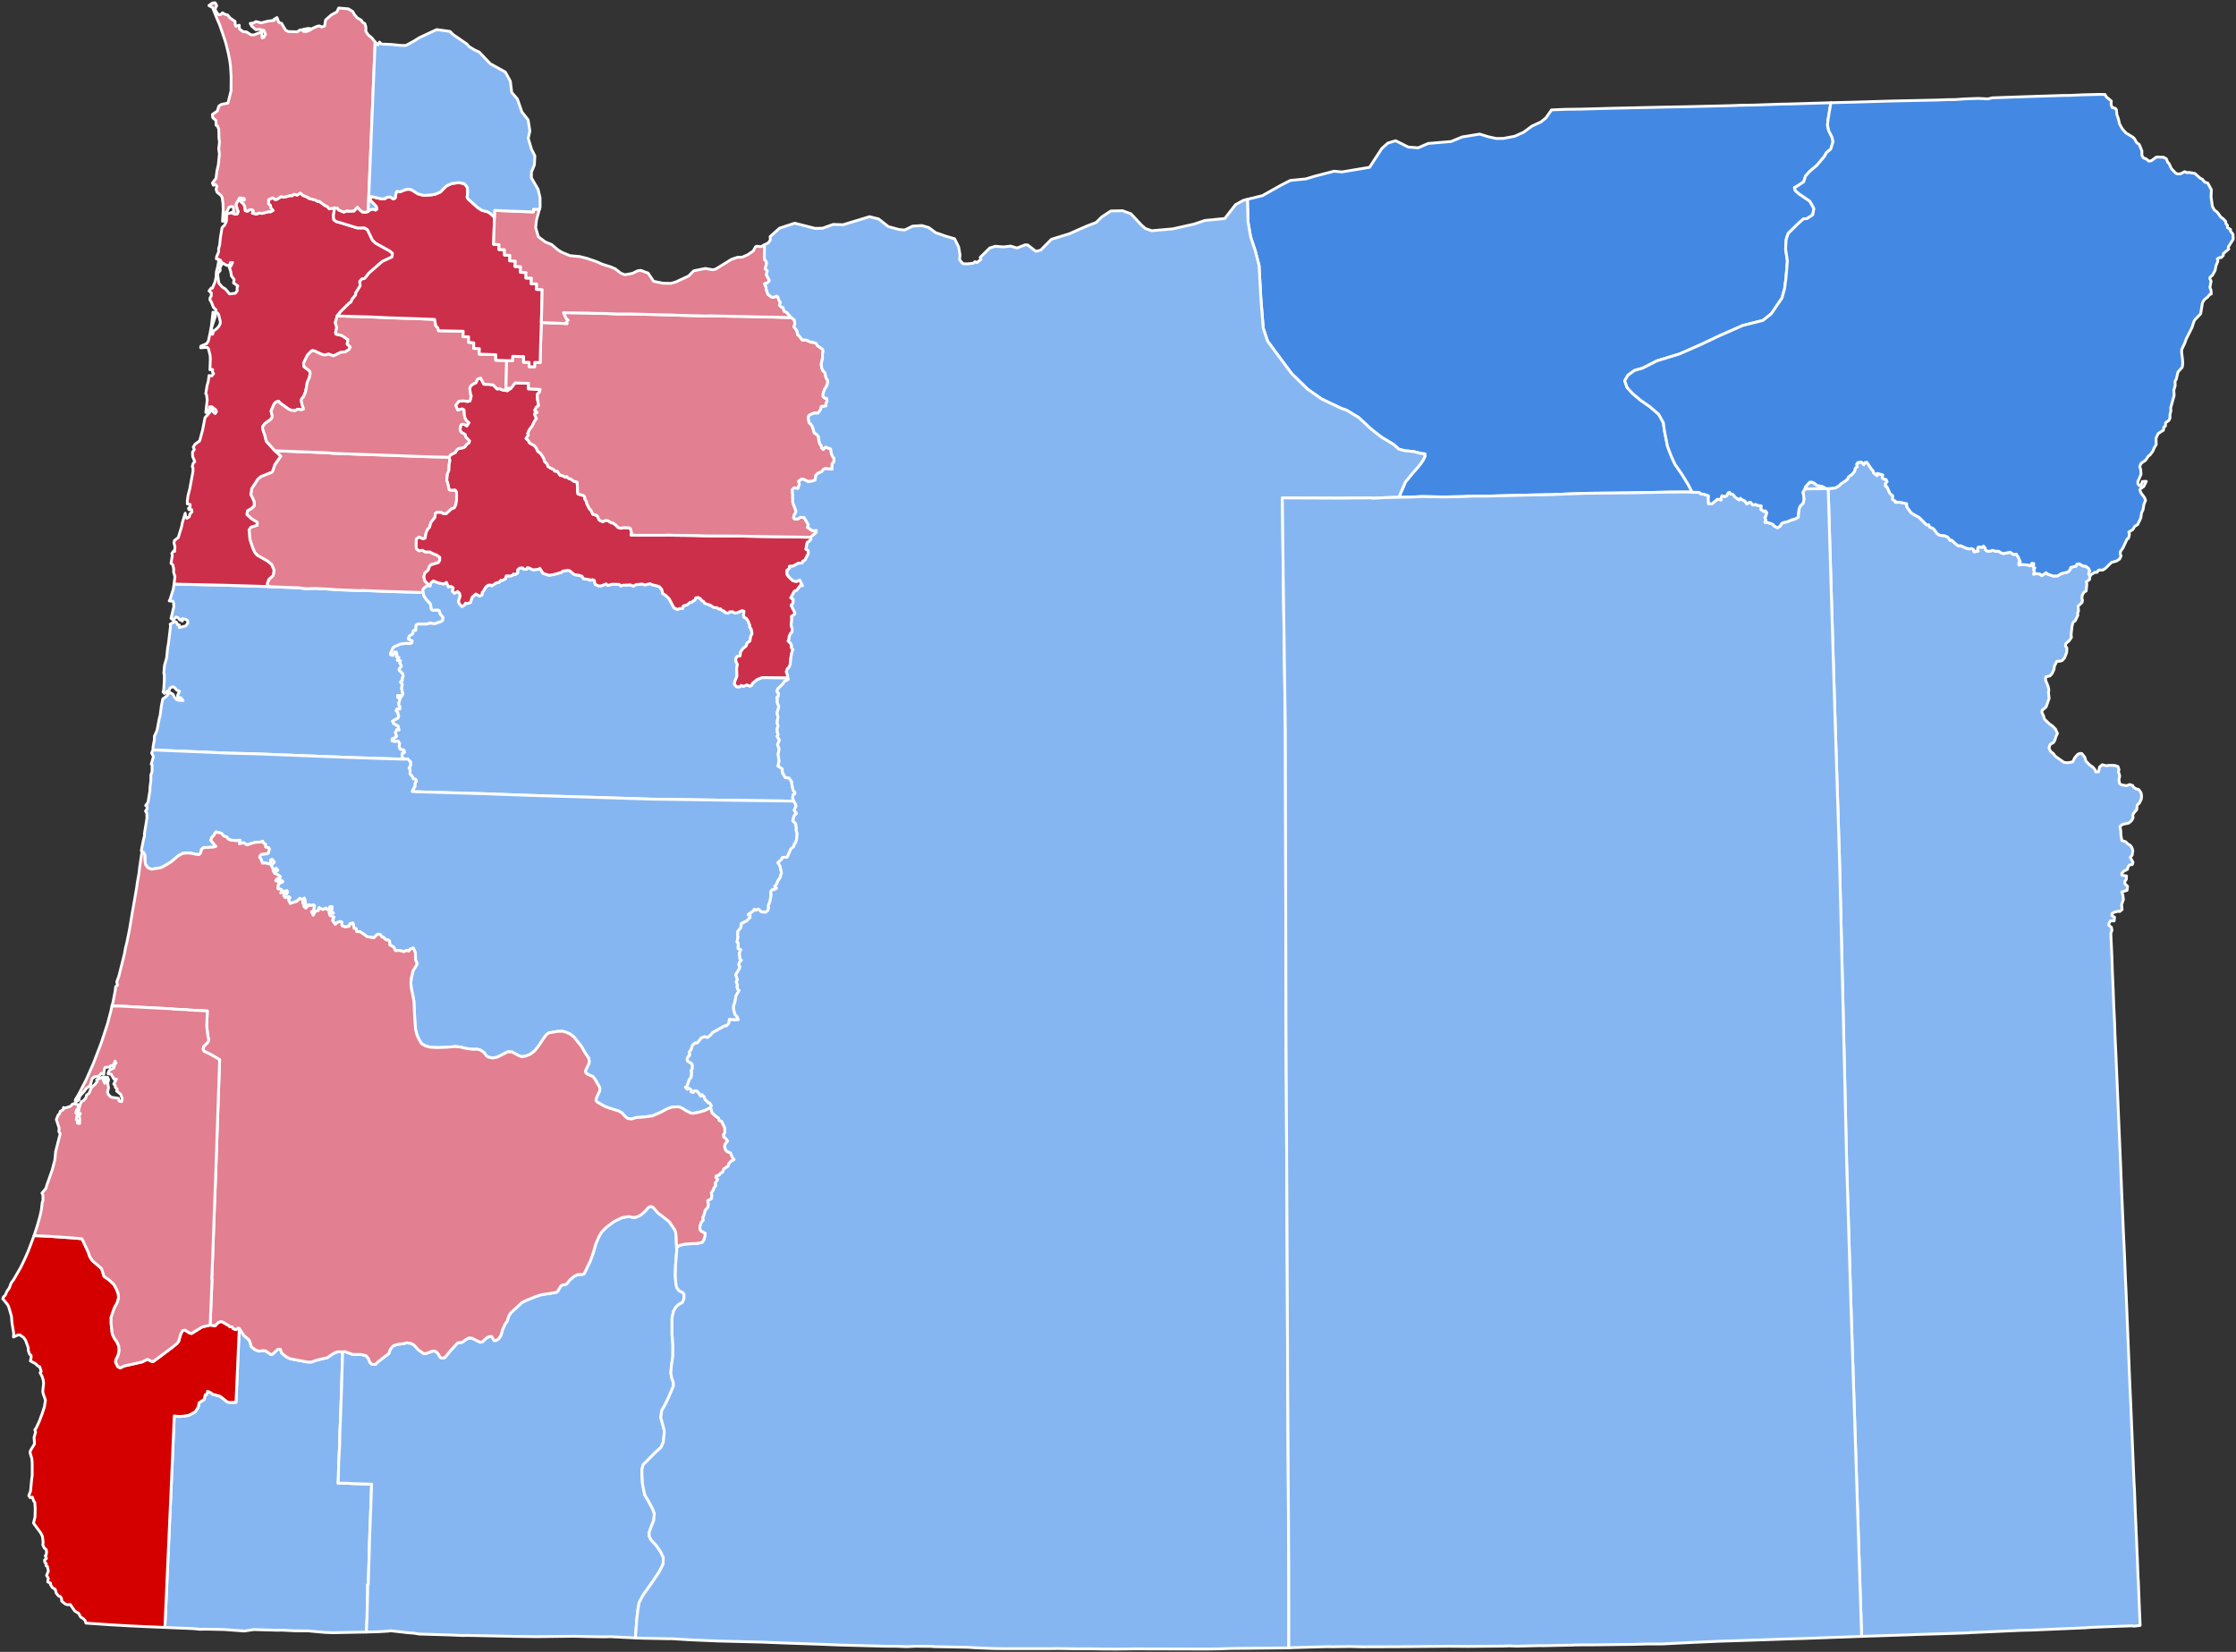
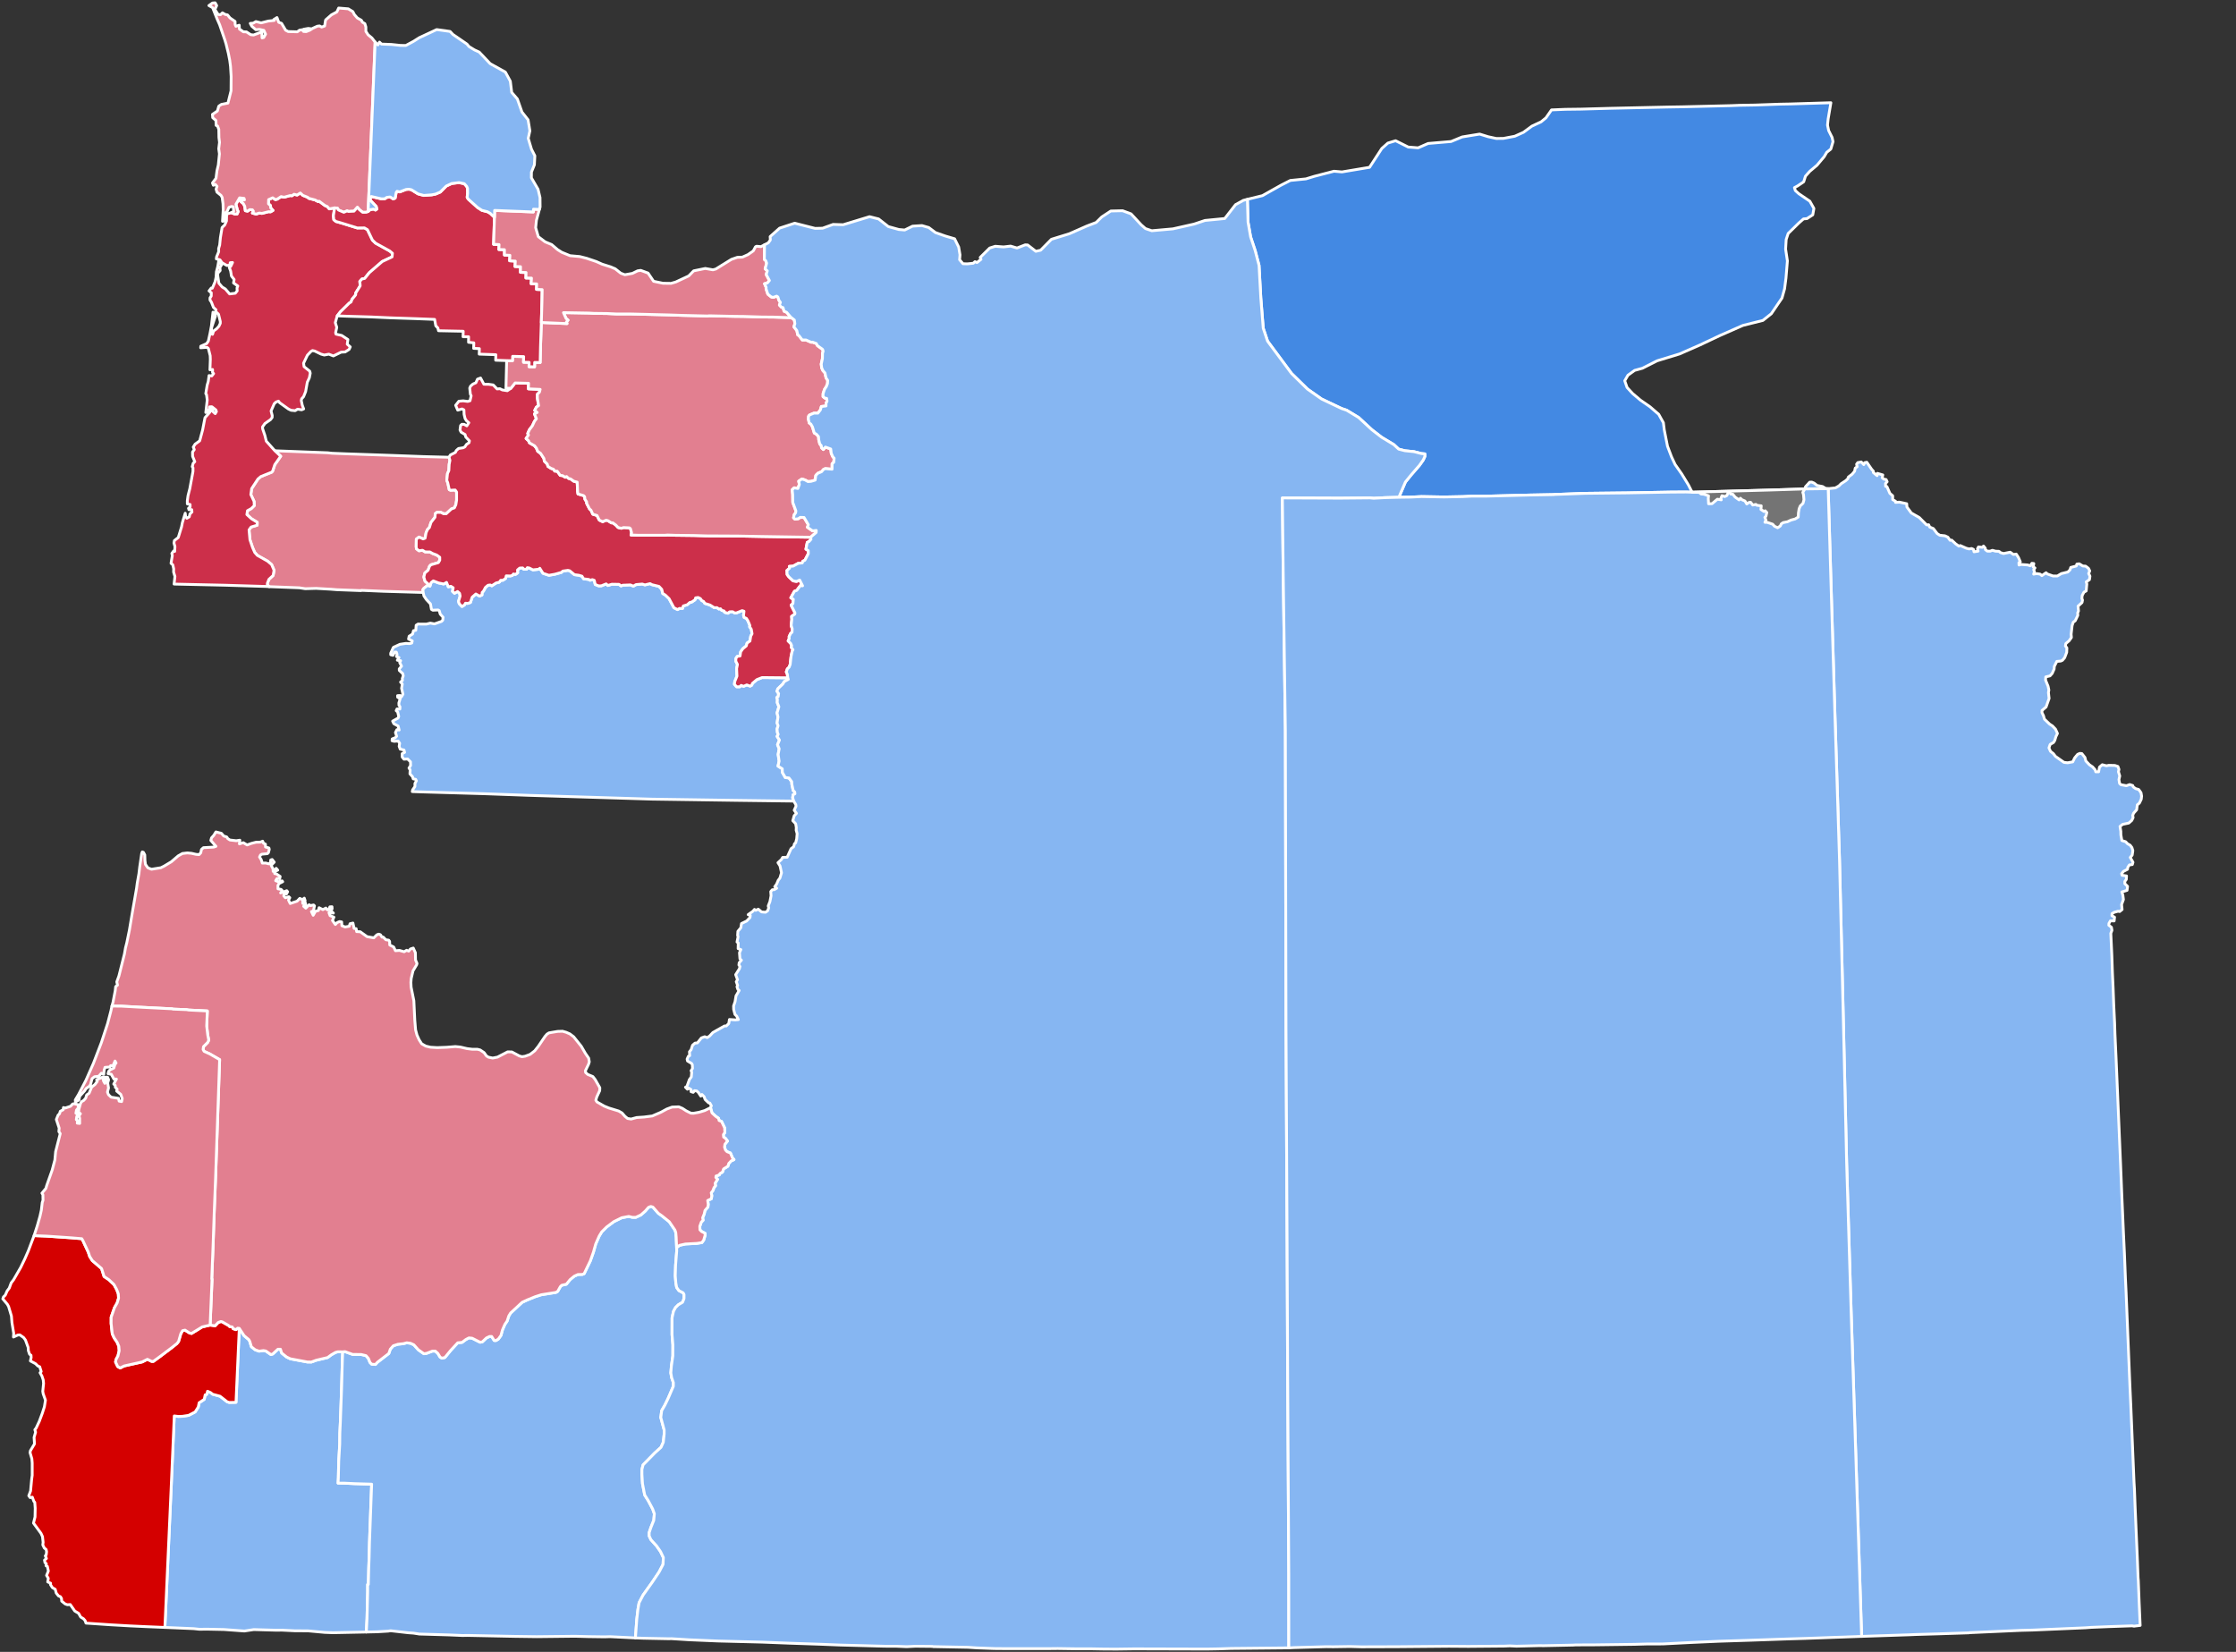
<svg xmlns="http://www.w3.org/2000/svg" xmlns:ns1="http://sodipodi.sourceforge.net/DTD/sodipodi-0.dtd" xmlns:ns2="http://www.inkscape.org/namespaces/inkscape" version="1.2" width="800" height="591" viewBox="0 0 800 591" stroke-linecap="round" stroke-linejoin="round" id="svg23" ns1:docname="Oregon 1864-1870  county.svg" ns2:version="1.3.2 (091e20e, 2023-11-25, custom)">
  <rect x="0" y="0" width="800" height="591" fill="#333333" stroke="none" />
  <defs id="defs23" />
  <ns1:namedview id="namedview23" pagecolor="#ffffff" bordercolor="#000000" borderopacity="0.25" ns2:showpageshadow="2" ns2:pageopacity="0.0" ns2:pagecheckerboard="0" ns2:deskcolor="#d1d1d1" ns2:zoom="1.3756345" ns2:cx="400.54244" ns2:cy="294.77307" ns2:window-width="1920" ns2:window-height="1009" ns2:window-x="-8" ns2:window-y="-8" ns2:window-maximized="1" ns2:current-layer="svg23" />
  <g id="Oregon_1864_to_1870_county" style="fill:#747474;fill-opacity:1;stroke:#ffffff;stroke-opacity:1">
-     <path d="M 96.32 209.89 107.09 210.3 109.21 210.62 113.09 210.51 118.39 210.81 120.46 210.98 129.2 211.31 129.29 211.21 137.17 211.55 151.41 211.97 151.67 213.2 152.54 214.49 154.01 216.06 154.36 218.01 154.85 218.32 156.74 218.23 157.14 218.47 157.51 219.71 158.51 220.83 158.41 221.89 157.99 222.31 155.45 223.21 153.95 222.94 152.55 223.29 149.54 223.27 148.89 223.7 148.76 225.51 147.94 225.63 147.61 226.84 146.38 227.63 146.17 228.64 147.5 229.3 147.32 230.06 146.61 230.26 145.21 230.19 143.08 230.52 140.75 231.6 139.8 233.67 139.79 234.24 140.58 234.46 141.23 233.27 141.8 233.31 142.07 234.11 141.86 234.9 142.75 235.25 142.16 236.21 143.34 236.38 143 237.03 143.66 238.33 142.84 239.32 142.87 239.87 144.1 241.01 144.27 241.79 143.93 242.74 144 243.4 143.31 244.02 143.94 244.74 143.68 246.26 144.17 248.37 143.61 249.32 143.15 248.84 142.25 248.88 142.26 249.43 143.16 250.02 142.71 251.49 142.74 252.35 143.1 252.8 143.07 253.68 142.03 253.64 141.75 254.26 142.27 254.7 142.66 256.34 142.4 256.92 140.47 258 140.9 258.91 142.44 259.76 142.81 261.18 142 261.06 141.48 262.08 141.9 263.42 141.43 263.92 140.33 264.36 140.26 265.01 140.99 265.22 142.46 265.12 142.99 265.93 142.81 267.02 143.19 268.02 144.54 268.34 144.76 269.18 143.89 269.62 143.88 270.83 144.53 271.62 127.63 271.09 120.69 270.83 90.78 269.67 81.98 269.47 71.51 269.01 54.75 268.33 54.75 267.29 55.23 264.62 55.24 263.39 56.16 261.36 57.06 256.7 57.27 256.12 57.74 252.55 58.24 250.06 59.53 249.13 60.65 247.67 61.97 248.47 62.28 249.26 63.18 250.3 64.09 250.58 65.51 250.63 64.71 249.62 63.61 249.49 63.53 248.79 64.23 247.31 63.28 246.94 62.49 246.04 61.81 245.68 60.86 246.12 60.58 246.84 58.81 248.11 58.35 247.58 58.57 246.85 58.79 243.27 58.8 241.55 58.62 240.81 58.85 238.03 59.61 235.39 59.99 231.67 60.25 230.39 61.02 223.96 60.89 223.3 62.66 222.36 63.14 222.61 63.5 223.48 64.13 223.59 64.13 224.51 66.47 223.94 67.21 222.9 67.11 222.05 66.54 221.61 65.24 221.35 65.25 222.18 64.33 221.74 63.68 220.99 62.92 220.75 61.9 221.84 61.19 221.22 62.2 217.05 62.09 215.59 61.81 215.09 60.55 214.99 60.91 214.27 62 210.77 62.28 208.97 80.34 209.37 95.13 209.82 96.32 209.89 Z" id="path1" style="fill:#86b6f2;fill-opacity:1;stroke:#ffffff;stroke-opacity:1" />
    <path d="M 160.66 163.59 160.98 164.69 160.7 166.14 160.59 168.36 160.11 169.43 159.85 171.87 160.18 172.66 160.73 175.17 161.17 175.39 162.86 175.31 163.36 176.03 163.36 178.95 163.09 180.59 162.57 181.7 161.5 182.09 159.66 183.8 158.65 183.79 157.79 183.33 156.29 183.31 155.72 183.78 155.64 185.05 154.2 186.91 153.63 188.73 152.96 189.44 152.45 190.58 152.09 192.55 151.4 192.81 149.91 192.15 148.95 192.9 148.91 195.66 149.02 196.36 149.9 197.05 151.17 196.87 152.08 197.45 153.83 197.48 154.77 198.02 156.24 198.57 157.34 199.37 157.34 200.43 156.84 201.29 154.19 202.07 153.69 202.56 153.17 204.01 152 204.99 151.65 206.45 152.07 207.96 153.11 208.86 153.05 209.4 151.7 210.43 151.3 210.97 151.41 211.97 137.17 211.55 129.29 211.21 129.2 211.31 120.46 210.98 118.39 210.81 113.09 210.51 109.21 210.62 107.09 210.3 96.32 209.89 95.65 209.28 95.66 208.69 96.22 207.26 97.72 205.89 98.05 204.03 97.17 201.97 95.72 200.75 92.09 198.71 91.14 197.65 90.36 195.88 89.42 193.08 89.1 189.57 89.83 188.56 92 187.91 92.03 186.86 89.94 185.57 88.33 184.09 88.54 182.71 89.89 181.96 90.97 180.91 90.91 179.4 89.74 176.94 90.04 174.81 92.29 171.37 93.34 170.49 97.22 168.93 97.55 168.54 98.31 166.24 100.43 163.23 98.35 161.27 117.27 161.99 118.76 162.16 123.8 162.36 139.12 162.89 151.46 163.35 160.66 163.59 Z" id="path2" style="fill:#e27f90;fill-opacity:1;stroke:#ffffff;stroke-opacity:1" />
    <path d="M 281.85 242.5 282.04 243.07 280.63 243.83 280.06 244.74 278.3 246.43 277.98 247.31 278.57 248.14 278.42 249.21 277.91 249.57 278.14 250.26 278.08 251.35 278.67 252.86 278.02 255.04 278.35 256.51 278.03 258.66 278.39 259.65 278.03 260.81 278.13 262.01 278.42 262.71 278.03 263.47 278.87 264.76 278.19 266.44 278.78 267.9 278.4 269.92 278.76 272.29 278.36 274.09 279.88 275.05 279.92 276.36 280.97 278.18 282.28 278.33 283.27 279.67 283.29 280.52 283.79 282.83 284.34 283.34 284.41 283.99 283.76 284.34 283.6 285.43 283.98 286.61 263.47 286.35 233.28 285.91 189.36 284.56 173.12 283.97 151.36 283.34 147.5 283.21 147.64 282.57 148.45 281.41 148.46 280.3 148.97 279.35 148.72 278.82 147.83 278.65 147.59 277.88 146.66 276.85 146.75 275.48 146.33 274.78 146.9 273.88 146.86 272.56 145.84 271.54 144.53 271.62 143.88 270.83 143.89 269.62 144.76 269.18 144.54 268.34 143.19 268.02 142.81 267.02 142.99 265.93 142.46 265.12 140.99 265.22 140.26 265.01 140.33 264.36 141.43 263.92 141.9 263.42 141.48 262.08 142 261.06 142.81 261.18 142.44 259.76 140.9 258.91 140.47 258 142.4 256.92 142.66 256.34 142.27 254.7 141.75 254.26 142.03 253.64 143.07 253.68 143.1 252.8 142.74 252.35 142.71 251.49 143.16 250.02 142.26 249.43 142.25 248.88 143.15 248.84 143.61 249.32 144.17 248.37 143.68 246.26 143.94 244.74 143.31 244.02 144 243.4 143.93 242.74 144.27 241.79 144.1 241.01 142.87 239.87 142.84 239.32 143.66 238.33 143 237.03 143.34 236.38 142.16 236.21 142.75 235.25 141.86 234.9 142.07 234.11 141.8 233.31 141.23 233.27 140.58 234.46 139.79 234.24 139.8 233.67 140.75 231.6 143.08 230.52 145.21 230.19 146.61 230.26 147.32 230.06 147.5 229.3 146.17 228.64 146.38 227.63 147.61 226.84 147.94 225.63 148.76 225.51 148.89 223.7 149.54 223.27 152.55 223.29 153.95 222.94 155.45 223.21 157.99 222.31 158.41 221.89 158.51 220.83 157.51 219.71 157.14 218.47 156.74 218.23 154.85 218.32 154.36 218.01 154.01 216.06 152.54 214.49 151.67 213.2 151.41 211.97 151.3 210.97 151.7 210.43 153.05 209.4 153.82 209.7 154.23 208.44 155.03 207.83 156.93 208.56 158.76 208.94 159.76 208.37 160.4 209.94 161.32 209.77 162.15 210.28 161.89 211.58 162.61 212.25 163.71 211.63 164.42 212.24 164.63 213.25 164.06 215.13 164.3 215.97 165.28 216.98 166.15 216.47 166.55 215.8 167.29 215.89 168.31 215.55 168.93 213.66 170.25 212.51 171.58 213.26 172.44 212.86 172.51 211.95 172.97 211.5 173.71 210.13 174.62 209.38 175.42 209.28 175.95 209.59 177.47 208.58 178.65 208.29 179.15 207.61 179.92 207.61 180.89 206.95 181.12 206.02 182.55 206.07 183.31 205.87 183.69 205.35 184.42 205.51 185.21 204.96 185.16 203.91 185.95 203.23 187.01 203.19 187.4 203.66 188.43 203.65 188.67 203.1 189.35 203.21 190.66 203.88 192.75 203.66 193.13 203.31 194.27 205.11 196.4 205.82 198.5 205.45 200.85 204.79 201.38 204.31 203.16 204.06 203.82 204.2 205.53 205.6 207.07 205.8 208.22 206.14 208.78 207.07 210.71 207.32 211.13 207.6 211.94 207.37 212.62 207.63 212.96 209.11 214.22 209.62 215.17 209.58 216.87 208.9 217.46 209.46 218.92 209.02 221.47 209.06 222.19 209.62 222.83 209.37 225.53 209.26 226.62 209.7 227.56 209.15 229.79 208.95 230.72 209.26 232.58 208.81 233.31 209.2 235.77 209.79 236.77 210.86 237.13 212.36 238.04 212.89 239.39 214.19 241.12 217.43 242.42 218.09 243.11 217.67 244.17 217.73 244.47 216.78 245.87 216.37 246.82 215.53 247.42 215.43 248.67 214.59 248.88 213.89 249.78 213.76 250.6 214.17 251.09 214.88 251.74 215.18 252.16 215.87 254.03 216.46 255.58 217.44 256.5 217.38 257.2 217.89 257.79 217.8 258.22 218.37 259.07 218.59 259.26 219.07 260.47 219.4 261.04 218.89 262.15 218.86 262.84 219.31 263.53 219.27 265.52 218.46 266.19 218.69 266.03 220.13 266.23 220.88 267.06 221.25 267.63 222.18 268.32 223.86 268.21 224.26 268.78 225.08 269.08 226.75 268.61 227.57 268.32 229.35 267.27 230.1 267.02 231.08 265.8 232.06 264.99 233.23 264.78 234.7 263.76 234.86 263.29 235.57 263.26 236.57 263.85 237.71 263.55 239.19 263.67 241.91 262.87 243.88 262.77 244.82 263.53 245.7 264.67 245.71 265.17 245.21 266.03 245.54 267.19 245.04 268.37 245.47 268.99 245.12 269.17 244.52 270.81 243.14 272.67 242.41 281.85 242.5 Z" id="path3" style="fill:#86b6f2;fill-opacity:1;stroke:#ffffff;stroke-opacity:1" />
-     <path d="M 283.98 286.61 284.72 287.86 284.8 288.44 284.15 289.87 284.96 291 284.14 291.87 283.65 293.62 284.67 294.7 284.9 296.05 284.86 297.05 285.2 298.25 285.04 300.08 284.67 301.56 284.26 301.84 283.95 302.94 283.02 303.63 281.65 306.69 280.02 306.75 279.56 307.52 278.34 308.64 279.08 309.82 279.61 312.25 279.04 314.15 278.42 314.96 277.86 316.32 277.19 317.24 277.88 317.79 276.99 318.3 276.31 318.33 275.76 318.97 275.87 320.49 275.47 322.55 274.85 324.13 275.05 324.76 274.67 325.83 273.91 326.38 272.47 326.26 271.3 325.28 270.39 325.7 269.94 325.36 269.34 326.04 267.67 327.23 268.43 327.48 268.35 328.25 267.13 329.52 265.29 330.41 265.04 331.95 264 333.19 263.91 334.68 264.07 335.11 263.69 337.02 264.13 337.35 264.09 339.39 265.07 339.74 264.57 340.85 264.73 343.04 265.27 343.54 264.47 344.42 264.36 345.24 264.75 345.79 264.55 346.58 263.21 348.71 263.86 350.51 263.42 351.22 263.9 352.54 263.68 353.03 264.01 354.03 264.46 354.36 263.33 356.29 262.99 358.36 262.46 359.93 262.49 361.16 262.95 362.92 263.58 363.56 264.18 364.79 263.11 364.89 260.98 364.75 260.74 366.19 259.84 367.06 259.22 367.06 255.07 369.39 253.86 370.68 253.03 371.23 252.14 370.9 250.94 371.34 249.52 373.12 248.66 373.19 247.77 373.98 247.27 375.55 246.67 376.29 246.76 377.68 246.28 377.9 245.83 378.91 245.97 379.58 247.44 380.48 247.69 380.93 247.76 382.26 247.26 383.09 247.48 383.58 247.34 385.29 246.65 386.23 245.77 388.69 245.25 388.98 245.95 389.69 246.46 389.32 247.27 389.84 247.24 390.57 248.02 390.81 248.47 390.22 249.28 390.31 249.87 390.86 250.73 392.17 251.14 391.58 251.93 392.38 252.28 393.38 253.53 394.57 253.96 394.64 254.51 395.61 254.21 396.3 252.15 397.32 250.08 397.94 248.08 398.3 247.19 398.26 245.48 397.41 244.17 396.55 242.86 395.99 240.46 396.08 238.59 396.77 236.42 397.95 233.39 399.26 230.47 399.64 227.78 399.82 225.81 400.36 224.53 400.16 223.61 399.4 222.53 398.18 221.35 397.49 217.8 396.4 216.19 395.74 213.6 394.26 213.18 393.63 213.51 392.48 214.56 390.22 214.61 389.17 212.93 386.21 212.11 385.16 210.28 384.4 209.52 383.71 209.46 383.05 210.55 380.82 210.84 379.9 210.62 378.59 209.41 376.82 207.96 374.31 205.25 370.93 203.91 369.91 202.56 369.32 201.25 368.95 199.48 369.01 196.42 369.53 195.7 369.99 194.97 370.84 192.57 374.38 191.32 375.95 189.67 377.23 187.9 377.88 186.75 378.06 185.8 377.78 183.14 376.36 181.63 376.32 177.98 378.21 176.27 378.54 174.8 378.24 174.07 377.81 173.19 376.59 171.78 375.64 170.83 375.4 169.02 375.4 167.09 375.16 164.69 374.6 162.92 374.43 159.87 374.68 156.45 374.81 154.05 374.67 152.35 374.27 150.87 373.44 149.93 371.96 149.18 370.29 148.69 368.45 148.4 364.94 148.07 358.04 147.09 353.18 147.01 351.5 147.12 350.08 147.76 347.36 149.05 345.21 149.21 344.71 148.67 343.45 148.62 340.85 147.86 339.18 146.82 339.53 146.23 340.29 145.47 339.98 144.6 340.51 142.93 340.03 141.48 340.14 140.85 338.8 139.45 338.11 139.39 336.77 139.07 336.37 138.04 336.21 137.11 335.26 136.67 335.3 136.13 334.43 135.5 334.2 134.82 334.46 133.73 335.53 131.33 335.11 128.88 333.35 127.6 333.3 127.42 332.25 126.68 332.16 126.28 330.24 125.23 330.48 124.96 331.39 123.46 331.65 122.32 331.2 122.24 329.84 121.5 329.7 120.6 330.08 119.99 330.76 118.95 329.33 119.47 328.13 118.09 327.6 117.7 326.53 119.28 326.68 118.31 325.76 118.83 325.16 118.78 324.4 118.02 324.44 117.61 325.5 117.1 325.51 116.59 324.87 115.52 325.44 114.16 324.75 113.93 325.76 112.88 326.03 112.05 327.46 111.42 326.13 112.14 325.88 112.51 324.08 112.19 323.77 111.08 324 110.6 323.69 109.41 324.92 108.64 324.23 109.39 323.6 109.26 323 108.35 323.25 108.27 322.55 109.17 322.23 108.87 321.33 108.22 321.89 107.26 321.42 106.29 322.42 103.82 323.25 103.23 322.03 103.69 321.17 103.32 320.83 102.09 321.19 101.53 320.54 101.61 319.89 102.51 319.83 102.91 319.04 102.6 318.67 100.41 319.46 101 318.67 100.59 318.21 99.45 318 99.45 316.75 99.81 316.12 101.15 315.45 100.94 315.15 99.56 315.44 98.63 315.09 99.09 314.34 100.09 314.33 100.23 313.57 98.93 312.68 98.27 312.54 98.29 311.79 99.37 311.31 98.81 310.66 97.73 311.76 97.69 310.89 97 309.59 98.12 308.46 97.37 307.5 96.86 307.67 96.72 308.74 96.17 309.06 95.06 308.76 93.86 308.8 93.45 307.55 92.86 306.61 93.23 305.85 93.74 305.6 95.66 305.42 96.02 305.12 96.34 303.89 96.22 303.38 94.99 303.03 94.97 302.01 94.29 301.7 93.97 300.95 93.2 301.28 91.62 301.32 89.95 301.74 88.41 302.3 87.05 301.49 85.65 301.92 85.82 300.6 84.52 300.79 82.28 300.53 81.5 300.04 81.13 299.44 80.03 299.1 79.23 298.14 77.25 297.64 76.47 298.89 75.68 299.76 75.43 300.68 77.26 302.8 76.42 303.07 72.78 303.27 72.08 303.9 71.83 305.11 71.23 305.75 70.17 305.67 68.52 305.29 67.04 305.15 65.28 305.35 63.75 306.21 61.29 308.32 58.7 309.88 57.55 310.45 54.21 310.99 52.92 310.5 52.05 309.26 51.86 307.87 51.8 305.86 51.32 304.95 50.9 304.79 50.55 304.37 51.28 300.66 51.75 298.77 51.65 298.37 52.59 292.61 52.52 290.88 52.06 290.19 52.62 289.4 52.61 288.45 52.11 288.21 52.95 287.06 53.64 282.86 53.67 281.62 53.97 279.37 54 277.18 54.4 276.1 54.42 273.69 54.12 273.41 54.91 270.64 54.24 269.41 54.75 268.33 71.51 269.01 81.98 269.47 90.78 269.67 120.69 270.83 127.63 271.09 144.53 271.62 145.84 271.54 146.86 272.56 146.9 273.88 146.33 274.78 146.75 275.48 146.66 276.85 147.59 277.88 147.83 278.65 148.72 278.82 148.97 279.35 148.46 280.3 148.45 281.41 147.64 282.57 147.5 283.21 151.36 283.34 173.12 283.97 189.36 284.56 233.28 285.91 263.47 286.35 283.98 286.61 Z" id="path4" style="fill:#86b6f2;fill-opacity:1;stroke:#ffffff;stroke-opacity:1" />
    <path d="M 119.72 74.37 119.28 77.21 119.43 78.61 120.21 79.24 121.99 79.74 127.86 81.56 130.38 81.53 131.46 82.16 133.25 85.89 134.4 87.01 139.41 89.77 140.41 90.61 140.28 91.91 136.77 93.56 132.12 97.58 130.48 99.63 129.5 99.81 128.74 100.67 128.87 102.27 127.24 104.89 127.26 105.48 125.97 107.07 125.59 108.06 124.99 108.42 121.81 111.55 120.66 113 119.96 115.43 120.49 117.11 120.08 119.01 120.21 119.55 122.25 120.01 124.47 121.47 124.24 123.15 125.32 124.11 124.91 125.01 123.5 125.91 122.05 126 119.28 127.35 117.65 126.71 116.02 127.02 114.88 126.7 112.62 125.6 111.8 125.42 111.21 125.78 109.98 127.09 108.61 129.94 108.79 131.17 110.83 132.81 111 133.53 110.68 135.16 109.95 136.75 109.35 140.1 108.62 141.91 107.93 142.68 107.79 143.31 108.15 144.99 108.65 146.31 107.92 146.62 106.47 146.39 105.6 146.93 104.15 146.79 103.2 146.34 100.08 144.1 99.64 143.52 98.77 143.83 98.13 144.41 96.98 147.04 97.39 148.63 97.38 149.35 96.79 150.12 94.79 151.52 93.92 152.74 93.97 153.42 94.77 155.78 95.27 157.83 98.35 161.27 100.43 163.23 98.31 166.24 97.55 168.54 97.22 168.93 93.34 170.49 92.29 171.37 90.04 174.81 89.74 176.94 90.91 179.4 90.97 180.91 89.89 181.96 88.54 182.71 88.33 184.09 89.94 185.57 92.03 186.86 92 187.91 89.83 188.56 89.1 189.57 89.42 193.08 90.36 195.88 91.14 197.65 92.09 198.71 95.72 200.75 97.17 201.97 98.05 204.03 97.72 205.89 96.22 207.26 95.66 208.69 95.65 209.28 96.32 209.89 95.13 209.82 80.34 209.37 62.28 208.97 62.59 206.24 62.11 204.67 62.14 203.51 61.82 202.05 61.19 201.55 61.65 198.75 61.48 198.01 62.11 197.12 62.5 197.28 62.59 195.52 62.24 194.28 62.39 193.4 63.78 192.31 64.96 188.48 65.24 187.02 66.27 183.61 66.4 184.7 66.85 185.42 67.71 184.92 67.95 183.88 68.68 183.17 68.59 182.33 67.6 182.35 67.44 181.85 68.02 181.36 68.02 180.49 67.02 180.28 67.02 179.14 67.27 177.32 67.91 174.82 69.04 168.68 69.05 167.33 68.78 166.95 69.11 165.75 69.69 165.17 68.91 163.26 68.88 161.73 69.51 160.85 69.15 159.96 69.79 158.92 71.45 157.71 72.49 153.83 73.34 149.43 74.91 147.68 75.86 146.22 76.15 147.22 77 147.99 77.43 147.27 77.26 146.68 75.81 145.52 75.02 145.55 74.88 146.48 73.63 147.58 74.14 143.11 73.89 141.2 73.62 140.82 74.12 137.81 74.51 136.46 74.79 134.37 75.77 134.5 76.43 133.66 76.05 133.28 76.05 132.19 75.11 132.31 75.25 128.59 75.2 127.26 74.55 124.67 74.07 124.27 71.79 124.43 71.84 123.86 73.92 122.95 74.53 122.05 75.13 119.33 75.65 116.55 76.2 111.69 77 112.12 77.09 113.03 75.75 117.08 75.51 119.4 76.04 119.61 76.42 118.42 77.51 117.62 78.33 116.73 78.82 115.66 78.82 115.03 78.18 112.41 77.16 111.45 77.28 110.83 76.37 109.98 75.65 108.13 75.13 107.32 75.14 106.56 75.58 105.94 75.6 104.74 74.79 104.08 75.58 103.05 75.96 103.13 76.95 100.79 77.3 99.16 77.42 97.23 77.89 95.43 78.25 93.37 79.26 94.79 78.69 95.67 78.77 96.8 77.93 97.75 77.91 98.63 78.3 101.3 79.49 102.68 80.63 103.39 82.15 105.16 84.19 104.91 84.86 104.08 84.8 103.02 85.08 102.32 83.55 101.23 83.77 100.01 82.81 98.76 82.52 96.98 82.06 95.76 82.57 95.26 83.2 93.92 82.37 93.99 82.26 94.81 81.22 95.01 79.46 94.01 78.69 92.94 77.41 92.64 77.48 91.93 78.24 90.05 78.22 88.92 78.59 87.69 78.86 84.99 79.46 81.4 80.39 80.51 81.03 79.06 81.09 76.57 82.76 76.11 84.07 76.6 84.83 76.56 85.22 75.68 84.94 75.15 84.41 73.09 85.72 70.79 87.32 70.97 87.47 71.52 86.36 71.63 86.1 72.04 87.05 72.84 87.55 73.77 87.78 75.38 88.56 75.55 89.38 75 90.3 75.06 90.66 75.55 90.3 76.24 91.65 76.59 92.77 76.23 93.71 76.35 96.13 75.73 96.79 75.8 97.67 75.28 96.87 74.44 96.77 73.54 96.06 72.9 96.11 71.41 97.57 70.76 98.5 71.4 99.15 71.27 100.57 70.34 101.64 70.56 103.79 69.97 104.48 70.03 105.2 69.5 106.3 69.78 107.45 69.05 108.35 69.89 110.09 70.58 110.43 70.94 112.7 71.53 113.84 72.13 114.18 71.99 116.26 73.54 117.06 73.87 117.81 74.73 119.72 74.37 Z" id="path5" style="fill:#cc2f4a;fill-opacity:1;stroke:#ffffff;stroke-opacity:1" />
    <path d="M 111.27 10.29 109.99 10.78 109.6 11.23 108.45 10.98 108.59 10.47 110.3 10.17 111.27 10.29 Z M 134.22 15.05 131.72 75.66 131.11 75.94 129.76 75.97 128.59 75.02 127.87 74.17 126.65 75.55 124.59 75.65 124.23 75.43 123.01 75.95 121.07 75.12 120.75 74.5 119.72 74.37 117.81 74.73 117.06 73.87 116.26 73.54 114.18 71.99 113.84 72.13 112.7 71.53 110.43 70.94 110.09 70.58 108.35 69.89 107.45 69.05 106.3 69.78 105.2 69.5 104.48 70.03 103.79 69.97 101.64 70.56 100.57 70.34 99.15 71.27 98.5 71.4 97.57 70.76 96.11 71.41 96.06 72.9 96.77 73.54 96.87 74.44 97.67 75.28 96.79 75.8 96.13 75.73 93.71 76.35 92.77 76.23 91.65 76.59 90.3 76.24 90.66 75.55 90.3 75.06 89.38 75 88.56 75.55 87.78 75.38 87.55 73.77 87.05 72.84 86.1 72.04 86.36 71.63 87.47 71.52 87.32 70.97 85.72 70.79 84.41 73.09 84.94 75.15 85.22 75.68 84.83 76.56 84.07 76.6 82.76 76.11 83.61 75.59 83.47 73.98 82.85 73.87 81.92 74.18 81.25 75.68 80.31 76.38 80.18 77.83 80.41 79.03 79.61 79.18 79.85 75.03 79.79 72.92 79.48 70.63 79.06 69.9 77.63 68.74 77.31 67.66 77.65 66.69 77.03 65.97 76.34 66.29 76.02 65.47 77.28 63.78 77.62 61.11 78.11 59.01 78.51 55.04 78.26 53.22 78.54 50.93 78.33 49.2 78.28 46.28 77.84 45.09 77.33 44.86 77.25 43.09 76.11 42.12 76.01 40.92 77.77 39.72 78.28 37.97 79.2 37.36 81.56 36.88 82.66 32.49 82.7 27.38 82.47 23.69 82.19 21.57 81.71 19.12 80.88 15.72 80.46 14.34 78.59 8.87 77.68 6.79 76.07 2.74 74.74 1.99 76.02 1.08 76.98 1 77.53 1.98 76.88 3.4 78.05 5.18 78.91 5.26 79.59 4.59 80.6 5.18 81.41 5.33 82.27 6.4 84.1 7.66 84.13 8.78 84.4 9.41 85.59 9.01 85.66 10.38 87.08 11.38 88.17 11.4 89.69 12.4 90.71 12.52 93.67 11.41 93.76 13.56 94.36 13.41 95.02 12.22 94.4 10.86 92.78 10.51 91.53 10.62 90.1 9.4 89.53 8.37 90.59 8.28 91.57 7.72 93.44 8.18 96.01 7.53 98.13 7.31 97.96 6.99 99.1 6.28 99.74 7.99 100.73 8.34 102.19 10.81 103.12 11.29 106.37 11.38 107.17 10.79 108.09 10.64 108.6 11.26 109.56 11.31 110.9 10.77 111.85 10.14 113.53 9.38 114.35 9.27 115.08 9.68 116.14 9.31 116.49 7.14 118.57 5.32 120.52 4.27 121.17 2.88 124.61 3.16 126.25 4.16 126.77 5.19 127.84 6.42 129.3 7.25 129.65 7.93 130.54 8.47 130.9 9.64 130.91 11.23 131.7 12.45 133.06 13.58 134.22 15.05 Z" fill-rule="evenodd" id="path6" style="fill:#e27f90;fill-opacity:1;stroke:#ffffff;stroke-opacity:1" />
    <path d="M 182.77 138.93 184.29 137.01 189.11 137.13 189.05 139.12 193.26 139.31 193 140.31 192.28 141.02 192.28 142.54 192.7 145.12 191.91 145.67 191.31 146.84 192.2 147.57 191.21 148.07 191.92 149.81 191.22 150.73 190.48 152.33 189.41 153.75 188.81 155.08 189.08 155.63 188.22 156.88 189.12 157.7 189.41 158.43 191.25 159.48 191.93 160.35 192.37 161.46 193.4 162.18 194.6 164.02 194.77 165 195.81 166.03 196.03 166.85 197.16 167.58 198.02 167.87 198.47 168.55 199.35 168.57 200.44 170.08 201.27 170.16 202.25 170.76 202.72 170.49 203.39 171.15 204.13 171.34 205.29 172.17 206.51 172.5 206.66 175.93 206.79 176.72 208.79 177.31 209.17 177.69 209.27 178.61 209.9 179.56 209.88 180.05 210.93 182.09 211.42 182.49 212.1 183.97 213.6 184.43 214.41 186.07 215.62 186.64 216.88 186.11 217.54 186.3 218.77 187.09 219.22 187.04 220.32 187.85 221.15 188.73 222.3 189.01 223.06 188.75 225.22 188.85 225.57 189.14 225.97 190.6 225.76 191.41 228.4 191.5 237.87 191.5 238.82 191.42 241.53 191.51 248.32 191.59 252.67 191.72 264.03 191.78 272.38 191.94 290.02 192.21 290.16 192.94 289.44 193.76 288.82 194.04 288.35 196.47 289.18 197.01 289.2 198.08 287.97 200.45 287.23 200.79 287.05 201.39 285.62 201.53 283.77 202.54 282.4 202.64 282.5 203.28 281.56 204.09 281.62 205.54 282.22 206.36 283.76 207.81 284.99 208.02 286.11 207.52 287.15 209.59 286.34 209.52 285.08 211.22 284.25 211.52 282.94 213.88 283.84 214.42 283.7 215.93 283.05 216.52 284.42 219.26 284.36 219.7 283.22 220.53 283.3 221.63 283.06 223.75 283.44 224.98 283.37 226.21 282.89 226.6 282.33 227.76 282.38 228.46 281.99 229.31 282.88 230.18 283.23 230.96 283.12 231.66 283.72 232.45 283.41 233.02 283.01 234.97 282.72 237.69 282.33 238.71 281.69 239.32 281.33 240.4 281.68 241.2 281.85 242.5 272.67 242.41 270.81 243.14 269.17 244.52 268.99 245.12 268.37 245.47 267.19 245.04 266.03 245.54 265.17 245.21 264.67 245.71 263.53 245.7 262.77 244.82 262.87 243.88 263.67 241.91 263.55 239.19 263.85 237.71 263.26 236.57 263.29 235.57 263.76 234.86 264.78 234.7 264.99 233.23 265.8 232.06 267.02 231.08 267.27 230.1 268.32 229.35 268.61 227.57 269.08 226.75 268.78 225.08 268.21 224.26 268.32 223.86 267.63 222.18 267.06 221.25 266.23 220.88 266.03 220.13 266.19 218.69 265.52 218.46 263.53 219.27 262.84 219.31 262.15 218.86 261.04 218.89 260.47 219.4 259.26 219.07 259.07 218.59 258.22 218.37 257.79 217.8 257.2 217.89 256.5 217.38 255.58 217.44 254.03 216.46 252.16 215.87 251.74 215.18 251.09 214.88 250.6 214.17 249.78 213.76 248.88 213.89 248.67 214.59 247.42 215.43 246.82 215.53 245.87 216.37 244.47 216.78 244.17 217.73 243.11 217.67 242.42 218.09 241.12 217.43 239.39 214.19 238.04 212.89 237.13 212.36 236.77 210.86 235.77 209.79 233.31 209.2 232.58 208.81 230.72 209.26 229.79 208.95 227.56 209.15 226.62 209.7 225.53 209.26 222.83 209.37 222.19 209.62 221.47 209.06 218.92 209.02 217.46 209.46 216.87 208.9 215.17 209.58 214.22 209.62 212.96 209.11 212.62 207.63 211.94 207.37 211.13 207.6 210.71 207.32 208.78 207.07 208.22 206.14 207.07 205.8 205.53 205.6 203.82 204.2 203.16 204.06 201.38 204.31 200.85 204.79 198.5 205.45 196.4 205.82 194.27 205.11 193.13 203.31 192.75 203.66 190.66 203.88 189.35 203.21 188.67 203.1 188.43 203.65 187.4 203.66 187.01 203.19 185.95 203.23 185.16 203.91 185.21 204.96 184.42 205.51 183.69 205.35 183.31 205.87 182.55 206.07 181.12 206.02 180.89 206.95 179.92 207.61 179.15 207.61 178.65 208.29 177.47 208.58 175.95 209.59 175.42 209.28 174.62 209.38 173.71 210.13 172.97 211.5 172.51 211.95 172.44 212.86 171.58 213.26 170.25 212.51 168.93 213.66 168.31 215.55 167.29 215.89 166.55 215.8 166.15 216.47 165.28 216.98 164.3 215.97 164.06 215.13 164.63 213.25 164.42 212.24 163.71 211.63 162.61 212.25 161.89 211.58 162.15 210.28 161.32 209.77 160.4 209.94 159.76 208.37 158.76 208.94 156.93 208.56 155.03 207.83 154.23 208.44 153.82 209.7 153.05 209.4 153.11 208.86 152.07 207.96 151.65 206.45 152 204.99 153.17 204.01 153.69 202.56 154.19 202.07 156.84 201.29 157.34 200.43 157.34 199.37 156.24 198.57 154.77 198.02 153.83 197.48 152.08 197.45 151.17 196.87 149.9 197.05 149.02 196.36 148.91 195.66 148.95 192.9 149.91 192.15 151.4 192.81 152.09 192.55 152.45 190.58 152.96 189.44 153.63 188.73 154.2 186.91 155.64 185.05 155.72 183.78 156.29 183.31 157.79 183.33 158.65 183.79 159.66 183.8 161.5 182.09 162.57 181.7 163.09 180.59 163.36 178.95 163.36 176.03 162.86 175.31 161.17 175.39 160.73 175.17 160.18 172.66 159.85 171.87 160.11 169.43 160.59 168.36 160.7 166.14 160.98 164.69 160.66 163.59 161.12 162.78 162.94 161.85 163.24 161.19 164.05 160.46 165.72 160.19 166.32 159.88 166.89 159.01 167.81 158.39 167.95 157.73 166.65 156.36 166.39 155.46 165 154.64 164.58 153.86 164.79 152.23 165.26 151.8 166.08 151.83 167.02 152.37 167.74 151.24 166.91 150.55 166.39 149.72 166.05 148.27 165.98 146.64 165.32 146.31 163.76 146.74 163.02 145.01 164.17 143.55 165.72 143.41 167.32 143.62 168.16 143.38 168.58 141.6 168.29 141.04 168.06 138.83 168.36 138.15 169.2 137.41 170.26 136.94 170.83 135.65 171.94 135.24 173.13 137.47 174.83 137.49 176.47 137.72 177.85 139.15 178.85 139.07 179.72 139.51 181.5 139.79 182.77 138.93 Z" id="path7" style="fill:#cc2f4a;fill-opacity:1;stroke:#ffffff;stroke-opacity:1" />
    <path d="M 122.61 483.65 122.49 486.64 122.21 496.71 121.78 508.7 121.59 512.72 121.55 516.65 121.2 522.64 121.06 528.64 120.96 530.62 123.03 530.63 127.02 530.82 132.97 530.99 132.19 552.02 132.07 557.27 131.93 560.83 131.78 566.88 131.54 566.87 131.54 569.5 131.31 579.05 131.07 583.9 119.1 584.14 116.18 584.03 110.2 583.48 105.38 583.45 100.94 583.23 98.56 583.24 90.78 583.02 87.44 583.53 80.17 583 73.92 582.87 71.39 582.91 69.33 582.69 58.99 582.25 61.2 533.18 62.35 506.58 63.81 506.76 65.27 506.71 67.49 506.37 69.83 505.14 70.94 503.38 71.24 501.87 73.07 500.65 73.4 499.05 74 498.85 74.25 497.75 75.34 498.23 76.09 498.82 78.72 499.53 81.28 501.52 82.03 501.76 84.43 501.71 85.61 475.25 87.33 477.86 89.02 479.28 89.36 479.88 89.94 481.84 91.28 482.9 92.69 483.41 94.25 483.2 95.1 483.34 96.94 484.63 97.58 484.42 99.43 482.72 100.35 482.72 100.77 484.07 102.54 485.5 103.88 486.14 109.97 487.28 111.39 487.3 113.09 486.67 117.21 485.69 118.56 484.7 120.05 483.85 120.83 483.64 122.61 483.65 Z" id="path8" style="fill:#86b6f2;fill-opacity:1;stroke:#ffffff;stroke-opacity:1" />
    <path d="M 242.08 446.33 242.12 447.52 241.71 452.7 241.6 456.46 241.8 458.99 242.1 460.62 242.91 461.74 244.43 462.55 244.74 463.16 244.73 464.59 244.22 465.91 242.7 466.82 241.68 467.83 240.97 469.15 240.45 471.49 240.44 477.48 240.74 481.14 240.73 485.1 240.22 488.65 240.01 491.19 240.31 492.92 240.92 494.65 240.91 495.97 239.08 500.24 237.85 502.77 236.73 504.7 236.42 507.14 237.63 511.61 237.63 513.04 237.32 515.98 236.5 517.81 234.26 519.84 230.08 524.1 229.67 525.73 229.67 527.45 229.87 530.81 230.67 534.88 231.89 536.81 233.51 539.86 234.12 541.59 233.91 543.93 232.89 546.47 232.27 548.3 232.27 549.52 232.88 550.84 234.91 553.08 236.33 555.12 237.34 557.26 237.23 559.7 235.8 562.44 233.35 566.1 230.09 570.67 228.66 573.41 228.25 575.75 227.83 579.31 227.34 586.01 218.28 585.56 216.3 585.62 210.4 585.54 205.7 585.41 192.02 585.56 184.02 585.45 167.33 585.11 165.5 585.14 160.63 584.93 150.03 584.62 147.95 584.29 146.08 584.16 139.76 583.44 138.86 583.58 135 583.81 131.07 583.9 131.31 579.05 131.54 569.5 131.54 566.87 131.78 566.88 131.93 560.83 132.07 557.27 132.19 552.02 132.97 530.99 127.02 530.82 123.03 530.63 120.96 530.62 121.06 528.64 121.2 522.64 121.55 516.65 121.59 512.72 121.78 508.7 122.21 496.71 122.49 486.64 122.61 483.65 123.45 483.58 126.21 484.58 129.19 484.59 130.96 485.02 131.81 486.02 132.37 487.44 133.01 488.08 134.33 488.16 135.04 487.38 139.11 484.24 139.65 482.69 140.72 481.47 142.38 480.94 144.31 480.73 145.54 480.41 146.87 480.58 148.05 481.12 149.7 482.94 151.67 484.33 152.64 484.18 154.73 483.38 155.74 483.38 156.65 484.19 157.45 485.53 158.09 485.9 159.16 485.69 161.3 483.08 163.77 480.41 165.32 480.26 166.66 479.25 167.78 478.66 168.91 478.77 171.79 480.22 172.59 480.06 174.04 478.68 175.16 478.15 175.91 478.15 176.82 479.59 177.46 479.6 178.32 479.06 179.23 477.78 179.77 475.81 180.63 473.83 181.43 472.66 182.03 470.84 182.67 469.78 186.8 465.94 188.62 465.09 191.5 463.92 193.64 463.23 198.89 462.39 199.53 462.02 200.49 460.31 200.98 459.83 202.63 459.46 203.97 457.81 205.47 456.58 206.76 455.99 208.36 455.95 209 455.68 211.21 451.09 212.33 447.94 213.14 445.06 214.38 442.23 215.29 440.73 217.06 438.98 219.63 437.06 222.46 435.67 224.97 435.2 226.2 435.52 227.48 435.53 229.3 434.67 230.86 433.29 232.03 431.96 232.84 431.64 233.58 431.85 235.56 434.1 236.78 434.96 239.45 437.1 241.48 440.09 241.78 440.99 241.93 442.64 242.08 446.33 Z" id="path9" style="fill:#86b6f2;fill-opacity:1;stroke:#ffffff;stroke-opacity:1" />
    <path d="M 75.18 474.08 76.95 474.33 78.06 473.16 79.04 472.8 79.53 472.93 81.77 474.21 82.14 474.59 83.11 474.75 83.41 475.36 84.44 475.71 85.02 475.19 85.61 475.25 84.43 501.71 82.03 501.76 81.28 501.52 78.72 499.53 76.09 498.82 75.34 498.23 74.25 497.75 74 498.85 73.4 499.05 73.07 500.65 71.24 501.87 70.94 503.38 69.83 505.14 67.49 506.37 65.27 506.71 63.81 506.76 62.35 506.58 61.2 533.18 58.99 582.25 52.26 581.97 46.48 581.7 39.48 581.3 30.76 580.71 30.45 579.81 29.86 579.14 28.86 578.53 28.12 577.2 26.75 576.38 25.14 574.06 24.1 574.13 23.32 573.85 22.08 572.85 22.01 571.89 21.6 571.23 20.92 570.97 20.12 569.96 19.76 568.61 18.72 567.99 18.04 566.9 18.11 566.42 17.07 565.97 17.28 564.67 16.66 563.65 17.3 562.07 16.95 560.41 16.46 560.17 16.56 559.42 16.08 559.07 15.92 558.16 16.61 557.58 16.2 556.63 16.52 556.34 16.67 555.19 16.5 554.35 15.85 553.84 15.31 552.72 15.43 551.8 15.2 549.75 14.66 548.58 11.98 544.92 12.53 542.73 12.6 539.62 12.44 537.5 12.11 537.14 11.56 535.64 10.79 535.81 10.3 535.13 10.94 533.42 11.32 529.29 11.52 527.83 11.52 523.43 11.4 521.91 10.75 519.71 10.87 519.04 12.35 516.57 12.19 514.26 12.73 512.39 12.47 511.51 12.92 510.95 14.04 508.56 15.12 505.67 15.88 503.32 16.26 500.94 15.45 498.65 15.3 497.78 15.59 494.97 15.47 493.71 14.99 492.29 14.33 491.14 14.74 490.7 14.21 488.99 13.56 488.73 12.69 487.88 10.87 486.91 11.15 485.68 11.1 484.89 10.57 484.49 10.14 483.21 10.08 482.1 9.1 479.42 8.44 478.54 7.08 477.58 6.39 477.64 4.81 478.35 4.9 477.02 4.27 473.17 4.09 470.85 3.08 467.45 2.63 466.64 1 464.7 1.24 464.01 1.89 463.37 2.57 461.83 3.31 460.86 4 459 4.86 457.87 7.39 453.48 8.85 450.46 10.11 447.59 12.19 442.08 16.62 442.25 25.67 442.87 29.27 443.18 29.67 443.88 31.57 447.95 32.09 449.53 33.04 451.02 36.34 453.85 37.24 456.7 38.97 457.85 40.77 459.56 41.74 461.34 42.33 462.91 42.42 464.45 41.92 466.15 40.96 467.85 39.77 471.26 39.76 473.52 40.17 477.22 40.82 478.63 41.89 480.21 42.51 481.65 42.64 483.26 42.2 485.12 41.51 486.4 41.34 487.28 42.12 488.92 43 489.42 44.42 488.7 50.85 487.27 52.75 486.31 54.26 487.07 54.85 487.08 57.18 485.38 61.55 482.09 63.29 480.69 63.89 479.94 64.68 477.19 65.31 476.08 66.2 475.88 67.8 476.9 68.52 477.07 72.36 474.73 75.18 474.08 Z" id="path10" style="fill:#d40000;fill-opacity:1;stroke:#ffffff;stroke-opacity:1" />
-     <path d="M 181.27 129.01 181.02 138.89 182.77 138.93 181.5 139.79 179.72 139.51 178.85 139.07 177.85 139.15 176.47 137.72 174.83 137.49 173.13 137.47 171.94 135.24 170.83 135.65 170.26 136.94 169.2 137.41 168.36 138.15 168.06 138.83 168.29 141.04 168.58 141.6 168.16 143.38 167.32 143.62 165.72 143.41 164.17 143.55 163.02 145.01 163.76 146.74 165.32 146.31 165.98 146.64 166.05 148.27 166.39 149.72 166.91 150.55 167.74 151.24 167.02 152.37 166.08 151.83 165.26 151.8 164.79 152.23 164.58 153.86 165 154.64 166.39 155.46 166.65 156.36 167.95 157.73 167.81 158.39 166.89 159.01 166.32 159.88 165.72 160.19 164.05 160.46 163.24 161.19 162.94 161.85 161.12 162.78 160.66 163.59 151.46 163.35 139.12 162.89 123.8 162.36 118.76 162.16 117.27 161.99 98.35 161.27 95.27 157.83 94.77 155.78 93.97 153.42 93.92 152.74 94.79 151.52 96.79 150.12 97.38 149.35 97.39 148.63 96.98 147.04 98.13 144.41 98.77 143.83 99.64 143.52 100.08 144.1 103.2 146.34 104.15 146.79 105.6 146.93 106.47 146.39 107.92 146.62 108.65 146.31 108.15 144.99 107.79 143.31 107.93 142.68 108.62 141.91 109.35 140.1 109.95 136.75 110.68 135.16 111 133.53 110.83 132.81 108.79 131.17 108.61 129.94 109.98 127.09 111.21 125.78 111.8 125.42 112.62 125.6 114.88 126.7 116.02 127.02 117.65 126.71 119.28 127.35 122.05 126 123.5 125.91 124.91 125.01 125.32 124.11 124.24 123.15 124.47 121.47 122.25 120.01 120.21 119.55 120.08 119.01 120.49 117.11 119.96 115.43 120.66 113 124.06 113.14 132.63 113.39 139.73 113.71 148.53 114 155.5 114.27 155.91 116.56 156.66 117.34 156.89 118.33 165.73 118.51 165.67 120.48 167.66 120.48 167.63 122.46 169.52 122.66 169.46 124.64 171.51 124.73 171.45 126.7 177.4 126.9 177.34 128.88 181.27 129.01 Z" id="path11" style="fill:#e27f90;fill-opacity:1;stroke:#ffffff;stroke-opacity:1" />
    <path d="M 282.92 113.47 284.21 114.48 284.39 115.81 284.05 116.94 285.08 118.24 285.44 119.86 285.81 120.02 287.03 121.63 288.33 121.62 290.22 122.45 290.68 122.4 292.06 122.89 292.45 123.65 294.31 125 294.51 125.63 294.28 126.39 294.25 128.29 293.82 130.25 293.99 131.64 294.44 132.62 295.14 133.4 295.56 135.26 296.13 136.07 296.07 137.22 295.64 138.32 295 139.29 294.49 140.84 294.48 141.92 295.26 142.52 295.75 142.51 295.92 143.51 295.54 144.25 295.54 145.24 293.87 145.44 293.53 146.64 292.62 147.82 291.22 147.8 289.62 148.48 289.29 148.92 289.21 149.91 289.53 151.33 290.1 151.71 290.68 152.72 291.34 154.92 292.08 155.33 292.85 156.2 292.92 157.31 293.3 158.84 293.83 159.41 293.93 160.2 294.58 160.82 295.32 159.95 297.22 160.63 297.41 162.19 297.99 163.47 298.44 163.95 298.3 165.39 297.71 165.9 297.7 167.87 295.28 167.66 294.67 167.91 293.93 168.77 292.68 169.28 291.89 170.04 291.65 171.77 290.16 172.21 289.06 172.29 288.09 171.74 286.91 171.36 285.76 172.15 286 173.29 285.47 174.77 284.15 174.52 283.42 175.23 283.6 176.92 283.64 179.75 284.75 182.77 284.66 183.47 284.14 184.16 283.92 185.26 284.41 185.74 285.63 185.59 286.29 185.1 287.68 185.14 289.21 187.73 288.88 188.64 290.73 189.93 292.05 189.77 292 190.5 290.02 192.21 272.38 191.94 264.03 191.78 252.67 191.72 248.32 191.59 241.53 191.51 238.82 191.42 237.87 191.5 228.4 191.5 225.76 191.41 225.97 190.6 225.57 189.14 225.22 188.85 223.06 188.75 222.3 189.01 221.15 188.73 220.32 187.85 219.22 187.04 218.77 187.09 217.54 186.3 216.88 186.11 215.62 186.64 214.41 186.07 213.6 184.43 212.1 183.97 211.42 182.49 210.93 182.09 209.88 180.05 209.9 179.56 209.27 178.61 209.17 177.69 208.79 177.31 206.79 176.72 206.66 175.93 206.51 172.5 205.29 172.17 204.13 171.34 203.39 171.15 202.72 170.49 202.25 170.76 201.27 170.16 200.44 170.08 199.35 168.57 198.47 168.55 198.02 167.87 197.16 167.58 196.03 166.85 195.81 166.03 194.77 165 194.6 164.02 193.4 162.18 192.37 161.46 191.93 160.35 191.25 159.48 189.41 158.43 189.12 157.7 188.22 156.88 189.08 155.63 188.81 155.08 189.41 153.75 190.48 152.33 191.22 150.73 191.92 149.81 191.21 148.07 192.2 147.57 191.31 146.84 191.91 145.67 192.7 145.12 192.28 142.54 192.28 141.02 193 140.31 193.26 139.31 189.05 139.12 189.11 137.13 184.29 137.01 182.77 138.93 181.02 138.89 181.27 129.01 183.36 129.06 183.41 127.48 187.36 127.58 187.3 129.6 189.32 129.64 189.28 131.2 191.27 131.24 191.29 129.66 193.26 129.7 193.38 124.21 193.68 115.38 202.87 115.77 202.66 115.2 203.23 114.53 202.53 113.95 201.6 111.85 210.79 112.01 212.47 112.11 217.26 112.17 220.51 112.33 225.97 112.34 239.29 112.67 244.34 112.84 253.07 113.05 253.77 112.98 263.33 113.19 265.66 113.2 272.49 113.41 276.92 113.45 282.78 113.64 282.92 113.47 Z" id="path12" style="fill:#e27f90;fill-opacity:1;stroke:#ffffff;stroke-opacity:1" />
    <path d="M 176.91 77.77 176.6 87.41 178.56 87.5 178.48 89.27 180.49 89.33 180.48 91.25 182.44 91.34 182.34 93.3 184.37 93.42 184.26 95.35 186.24 95.41 186.21 97.43 188.21 97.5 188.16 99.46 190.16 99.5 190.03 101.51 192.02 101.57 191.96 103.54 193.98 103.62 193.9 107.97 193.68 115.38 193.38 124.21 193.26 129.7 191.29 129.66 191.27 131.24 189.28 131.2 189.32 129.64 187.3 129.6 187.36 127.58 183.41 127.48 183.36 129.06 181.27 129.01 177.34 128.88 177.4 126.9 171.45 126.7 171.51 124.73 169.46 124.64 169.52 122.66 167.63 122.46 167.66 120.48 165.67 120.48 165.73 118.51 156.89 118.33 156.66 117.34 155.91 116.56 155.5 114.27 148.53 114 139.73 113.71 132.63 113.39 124.06 113.14 120.66 113 121.81 111.55 124.99 108.42 125.59 108.06 125.97 107.07 127.26 105.48 127.24 104.89 128.87 102.27 128.74 100.67 129.5 99.81 130.48 99.63 132.12 97.58 136.77 93.56 140.28 91.91 140.41 90.61 139.41 89.77 134.4 87.01 133.25 85.89 131.46 82.16 130.38 81.53 127.86 81.56 121.99 79.74 120.21 79.24 119.43 78.61 119.28 77.21 119.72 74.37 120.75 74.5 121.07 75.12 123.01 75.95 124.23 75.43 124.59 75.65 126.65 75.55 127.87 74.17 128.59 75.02 129.76 75.97 131.11 75.94 131.72 75.66 132.43 75.01 133.63 74.8 134.32 75.15 134.81 74.81 134.61 73.89 132.7 71.88 132.35 71.22 132.85 70.3 136.41 71.13 137.66 71.12 138.35 70.63 139.59 70.46 140.69 71.17 141.37 70.89 141.76 68.82 142.08 68.43 142.98 68.67 145.29 67.78 146.31 67.69 147.19 67.88 149.56 69.36 151.62 69.92 154.52 69.7 155.82 69.44 157.53 68.71 159.68 66.55 161.61 65.65 164.22 65.33 166.11 65.72 166.99 66.7 167.28 67.42 167.31 69.04 167.14 70.62 167.53 71.24 170.88 74.25 172.44 75.26 174.39 75.75 175.35 76.29 176.91 77.77 Z" id="path13" style="fill:#cc2f4a;fill-opacity:1;stroke:#ffffff;stroke-opacity:1" />
    <path d="M 655.06 36.75 654.09 42.49 653.85 44.76 654.26 46.71 655.49 49.17 655.82 50.68 655.03 53.34 653.57 54.5 652.67 56.04 650.08 59.13 647.49 61.31 645.96 63.04 645.33 65.05 643.16 66.51 642.02 67.13 642.33 68.17 643.58 69.3 647.53 71.99 648.98 74.58 648.58 76.86 646.51 78.21 645.26 78.32 643.61 79.77 639.78 83.52 639.06 85.69 638.86 89.12 639.5 93.36 638.99 99.48 638.49 103.32 637.56 106.64 633.74 112.25 630.74 114.64 623.58 116.43 615.29 120.08 608.25 123.41 600.89 126.64 592.87 129.09 587.62 131.75 584.84 132.52 582.44 134.25 581.3 136.23 582.13 138.61 584.11 140.78 586.92 143.16 590.35 145.54 593.46 148.23 595.13 151.24 595.45 153.83 596.6 159.64 598.06 163.48 599.32 166.17 601.71 169.59 604.11 173.53 605.4 176.09 603.17 176.02 597.65 176.06 582.04 176.34 567.24 176.5 556.27 176.9 555.89 176.95 547.22 177.11 531.94 177.5 526.65 177.5 523.45 177.67 516.66 177.8 508.6 177.66 504.7 177.85 500.49 177.91 502.83 172.45 504.88 169.93 507.85 166.5 509.22 164.56 509.79 163.3 509.79 162.38 508.54 162.27 505.9 161.59 502.59 161.25 500.42 160.68 498.7 159.08 494.35 156.46 490.8 153.72 486.11 149.38 481.77 146.75 480.05 146.18 472.85 142.76 467.81 139.22 462.1 133.63 453.51 122.05 451.96 117.41 451.1 106.6 450.46 94.95 449.07 89.62 447.45 84.76 446.52 79.43 446.3 71.31 451.67 70 458.27 66.29 461.66 64.56 467.24 64 470.24 63.08 477.28 61.26 480.13 61.51 490 59.86 494.38 53.13 496.55 51.19 499.32 50.35 503.84 52.61 507.37 52.89 510.95 51.33 519.17 50.63 523.15 48.99 529.4 47.97 532.42 48.91 535.32 49.54 537.82 49.53 541.96 48.74 545.09 47.33 548.09 45.12 551.36 43.6 553.1 42.18 555.1 39.32 560.1 39.11 565.71 39.04 576.06 38.75 596.49 38.3 601.96 38.21 619.37 37.79 622.38 37.67 627.87 37.58 636.97 37.26 640.23 37.2 655.06 36.75 Z" id="path14" style="fill:#4389e3;fill-opacity:1;stroke:#ffffff;stroke-opacity:1" />
    <path d="M 192.98 74.92 191.92 78.82 191.65 81.45 192.59 84.67 195.02 86.52 197.38 87.5 199.48 89.3 200.99 90.26 203.96 91.48 207.44 91.79 209.95 92.43 213.35 93.58 215.47 94.53 218.47 95.47 220.11 96.17 222.11 97.75 223.57 98.3 226.27 97.81 228.12 96.9 229.23 96.73 231.86 97.69 233.85 100.64 237.2 101.34 240.08 101.38 241.8 100.88 246.4 98.73 248.18 96.9 252.33 96.05 255.06 96.53 256.09 96.26 261.68 92.8 263.79 92.07 265.61 91.99 267.62 91.09 269.52 89.75 270.3 88.29 270.67 88.1 272.28 88.24 273.53 87.58 273.47 92.83 273.99 93.28 274.29 94.17 273.75 96.19 274.53 96.91 274.14 98.23 275.28 100.36 274.55 101.24 273.54 101.5 274.11 102.81 274.08 103.32 274.72 105.25 275.96 106.25 276.69 106.39 277.86 105.95 278.32 106.25 278.66 107.4 279.22 108.17 278.86 109.13 279.62 109.94 280.14 110.03 280.54 111.36 281.43 111.72 282.92 113.47 282.78 113.64 276.92 113.45 272.49 113.41 265.66 113.2 263.33 113.19 253.77 112.98 253.07 113.05 244.34 112.84 239.29 112.67 225.97 112.34 220.51 112.33 217.26 112.17 212.47 112.11 210.79 112.01 201.6 111.85 202.53 113.95 203.23 114.53 202.66 115.2 202.87 115.77 193.68 115.38 193.9 107.97 193.98 103.62 191.96 103.54 192.02 101.57 190.03 101.51 190.16 99.5 188.16 99.46 188.21 97.5 186.21 97.43 186.24 95.41 184.26 95.35 184.37 93.42 182.34 93.3 182.44 91.34 180.48 91.25 180.49 89.33 178.48 89.27 178.56 87.5 176.6 87.41 176.91 77.77 176.97 75.28 190.82 75.83 190.87 74.84 192.98 74.92 Z" id="path15" style="fill:#e27f90;fill-opacity:1;stroke:#ffffff;stroke-opacity:1" />
    <path d="M 192.98 74.92 190.87 74.84 190.82 75.83 176.97 75.28 176.91 77.77 175.35 76.29 174.39 75.75 172.44 75.26 170.88 74.25 167.53 71.24 167.14 70.62 167.31 69.04 167.28 67.42 166.99 66.7 166.11 65.72 164.22 65.33 161.61 65.65 159.68 66.55 157.53 68.71 155.82 69.44 154.52 69.7 151.62 69.92 149.56 69.36 147.19 67.88 146.31 67.69 145.29 67.78 142.98 68.67 142.08 68.43 141.76 68.82 141.37 70.89 140.69 71.17 139.59 70.46 138.35 70.63 137.66 71.12 136.41 71.13 132.85 70.3 132.35 71.22 132.7 71.88 134.61 73.89 134.81 74.81 134.32 75.15 133.63 74.8 132.43 75.01 131.72 75.66 134.22 15.05 135.22 16.08 135.77 15.06 136.5 15.77 140.11 15.91 143.2 16.24 145.19 16.28 148 14.76 149.96 13.51 156.24 10.58 161.03 11.25 162.04 12.32 167.08 15.78 167.78 16.64 169.77 17.86 171.46 18.63 175.37 22.77 180.81 25.79 182.59 29.06 183.08 33.05 185.11 35.42 186.75 40.09 188.94 42.87 189.58 46.81 188.99 49.49 190.17 53.42 191.36 55.74 191.2 58.96 190.14 61.56 190.12 63.62 192.51 67.73 193.21 70.69 193.24 74.08 192.98 74.92 Z" id="path16" style="fill:#86b6f2;fill-opacity:1;stroke:#ffffff;stroke-opacity:1" />
    <path d="M 500.49 177.91 495.62 178.04 491.5 178.26 490.05 178.13 479.4 178.23 458.81 178.15 459.11 205.19 459.88 261.37 460.11 368.16 460.5 444.74 460.7 492.73 461.1 562.99 461.11 589.57 440.46 589.77 435.87 589.92 431.75 589.99 405.8 589.92 399.83 590 395.34 589.99 389.89 589.89 384.71 589.89 378.44 589.8 375.54 589.83 359.12 589.83 355.63 589.8 349.52 589.57 346.33 589.36 333.9 589.12 333.55 589.04 327.52 588.98 324.4 589.14 320.76 588.99 316.44 588.97 300.59 588.55 293.57 588.27 282.4 587.89 272.62 587.51 256.83 587.11 246.52 586.67 240.31 586.28 238.89 586.29 230.24 586.12 227.34 586.01 227.83 579.31 228.25 575.75 228.66 573.41 230.09 570.67 233.35 566.1 235.8 562.44 237.23 559.7 237.34 557.26 236.33 555.12 234.91 553.08 232.88 550.84 232.27 549.52 232.27 548.3 232.89 546.47 233.91 543.93 234.12 541.59 233.51 539.86 231.89 536.81 230.67 534.88 229.87 530.81 229.67 527.45 229.67 525.73 230.08 524.1 234.26 519.84 236.5 517.81 237.32 515.98 237.63 513.04 237.63 511.61 236.42 507.14 236.73 504.7 237.85 502.77 239.08 500.24 240.91 495.97 240.92 494.65 240.31 492.92 240.01 491.19 240.22 488.65 240.73 485.1 240.74 481.14 240.44 477.48 240.45 471.49 240.97 469.15 241.68 467.83 242.7 466.82 244.22 465.91 244.73 464.59 244.74 463.16 244.43 462.55 242.91 461.74 242.1 460.62 241.8 458.99 241.6 456.46 241.71 452.7 242.12 447.52 242.08 446.33 243.13 445.54 245.25 445.07 249.36 444.85 251.12 444.56 251.77 443.68 252.3 441.86 252.23 441.22 251.02 440.6 250.42 439.99 250.38 438.74 250.91 437.22 251.56 436.56 251.39 435.69 251.95 434.34 252.23 433.07 253.28 431.85 253.39 430.87 253.2 429.51 254.51 428.88 254.66 427.8 254.47 426.74 255.05 426 255.47 424.88 256.01 424.21 255.85 423.35 256.72 421.93 256.12 421.27 256.18 420.74 257.36 420.35 257.59 419.86 258.5 419.33 258.89 418.2 260.43 417.25 260.74 416.26 261.6 415.33 262.61 414.86 262.06 414.26 261.33 412.51 260.13 412.04 259.56 411.45 259.22 410.42 259.36 409.39 260.28 408.23 259.53 407.22 258.9 406.83 258.81 405.93 259.34 405.18 259.26 403.52 258.14 401.2 257.28 400.89 257.07 400.08 256.1 399.42 254.73 398.16 254.21 396.3 254.51 395.61 253.96 394.64 253.53 394.57 252.28 393.38 251.93 392.38 251.14 391.58 250.73 392.17 249.87 390.86 249.28 390.31 248.47 390.22 248.02 390.81 247.24 390.57 247.27 389.84 246.46 389.32 245.95 389.69 245.25 388.98 245.77 388.69 246.65 386.23 247.34 385.29 247.48 383.58 247.26 383.09 247.76 382.26 247.69 380.93 247.44 380.48 245.97 379.58 245.83 378.91 246.28 377.9 246.76 377.68 246.67 376.29 247.27 375.55 247.77 373.98 248.66 373.19 249.52 373.12 250.94 371.34 252.14 370.9 253.03 371.23 253.86 370.68 255.07 369.39 259.22 367.06 259.84 367.06 260.74 366.19 260.98 364.75 263.11 364.89 264.18 364.79 263.58 363.56 262.95 362.92 262.49 361.16 262.46 359.93 262.99 358.36 263.33 356.29 264.46 354.36 264.01 354.03 263.68 353.03 263.9 352.54 263.42 351.22 263.86 350.51 263.21 348.71 264.55 346.58 264.75 345.79 264.36 345.24 264.47 344.42 265.27 343.54 264.73 343.04 264.57 340.85 265.07 339.74 264.09 339.39 264.13 337.35 263.69 337.02 264.07 335.11 263.91 334.68 264 333.19 265.04 331.95 265.29 330.41 267.13 329.52 268.35 328.25 268.43 327.48 267.67 327.23 269.34 326.04 269.94 325.36 270.39 325.7 271.3 325.28 272.47 326.26 273.91 326.38 274.67 325.83 275.05 324.76 274.85 324.13 275.47 322.55 275.87 320.49 275.76 318.97 276.31 318.33 276.99 318.3 277.88 317.79 277.19 317.24 277.86 316.32 278.42 314.96 279.04 314.15 279.61 312.25 279.08 309.82 278.34 308.64 279.56 307.52 280.02 306.75 281.65 306.69 283.02 303.63 283.95 302.94 284.26 301.84 284.67 301.56 285.04 300.08 285.2 298.25 284.86 297.05 284.9 296.05 284.67 294.7 283.65 293.62 284.14 291.87 284.96 291 284.15 289.87 284.8 288.44 284.72 287.86 283.98 286.61 283.6 285.43 283.76 284.34 284.41 283.99 284.34 283.34 283.79 282.83 283.29 280.52 283.27 279.67 282.28 278.33 280.97 278.18 279.92 276.36 279.88 275.05 278.36 274.09 278.76 272.29 278.4 269.92 278.78 267.9 278.19 266.44 278.87 264.76 278.03 263.47 278.42 262.71 278.13 262.01 278.03 260.81 278.39 259.65 278.03 258.66 278.35 256.51 278.02 255.04 278.67 252.86 278.08 251.35 278.14 250.26 277.91 249.57 278.42 249.21 278.57 248.14 277.98 247.31 278.3 246.43 280.06 244.74 280.63 243.83 282.04 243.07 281.85 242.5 281.68 241.2 281.33 240.4 281.69 239.32 282.33 238.71 282.72 237.69 283.01 234.97 283.41 233.02 283.72 232.45 283.12 231.66 283.23 230.96 282.88 230.18 281.99 229.31 282.38 228.46 282.33 227.76 282.89 226.6 283.37 226.21 283.44 224.98 283.06 223.75 283.3 221.63 283.22 220.53 284.36 219.7 284.42 219.26 283.05 216.52 283.7 215.93 283.84 214.42 282.94 213.88 284.25 211.52 285.08 211.22 286.34 209.52 287.15 209.59 286.11 207.52 284.99 208.02 283.76 207.81 282.22 206.36 281.62 205.54 281.56 204.09 282.5 203.28 282.4 202.64 283.77 202.54 285.62 201.53 287.05 201.39 287.23 200.79 287.97 200.45 289.2 198.08 289.18 197.01 288.35 196.47 288.82 194.04 289.44 193.76 290.16 192.94 290.02 192.21 292 190.5 292.05 189.77 290.73 189.93 288.88 188.64 289.21 187.73 287.68 185.14 286.29 185.1 285.63 185.59 284.41 185.74 283.92 185.26 284.14 184.16 284.66 183.47 284.75 182.77 283.64 179.75 283.6 176.92 283.42 175.23 284.15 174.52 285.47 174.77 286 173.29 285.76 172.15 286.91 171.36 288.09 171.74 289.06 172.29 290.16 172.21 291.65 171.77 291.89 170.04 292.68 169.28 293.93 168.77 294.67 167.91 295.28 167.66 297.7 167.87 297.71 165.9 298.3 165.39 298.44 163.95 297.99 163.47 297.41 162.19 297.22 160.63 295.32 159.95 294.58 160.82 293.93 160.2 293.83 159.41 293.3 158.84 292.92 157.31 292.85 156.2 292.08 155.33 291.34 154.92 290.68 152.72 290.1 151.71 289.53 151.33 289.21 149.91 289.29 148.92 289.62 148.48 291.22 147.8 292.62 147.82 293.53 146.64 293.87 145.44 295.54 145.24 295.54 144.25 295.92 143.51 295.75 142.51 295.26 142.52 294.48 141.92 294.49 140.84 295 139.29 295.64 138.32 296.07 137.22 296.13 136.07 295.56 135.26 295.14 133.4 294.44 132.62 293.99 131.64 293.82 130.25 294.25 128.29 294.28 126.39 294.51 125.63 294.31 125 292.45 123.65 292.06 122.89 290.68 122.4 290.22 122.45 288.33 121.62 287.03 121.63 285.81 120.02 285.44 119.86 285.08 118.24 284.05 116.94 284.39 115.81 284.21 114.48 282.92 113.47 281.43 111.72 280.54 111.36 280.14 110.03 279.62 109.94 278.86 109.13 279.22 108.17 278.66 107.4 278.32 106.25 277.86 105.95 276.69 106.39 275.96 106.25 274.72 105.25 274.08 103.32 274.11 102.81 273.54 101.5 274.55 101.24 275.28 100.36 274.14 98.23 274.53 96.91 273.75 96.19 274.29 94.17 273.99 93.28 273.47 92.83 273.53 87.58 274.89 86.88 275.62 85.85 275.54 84.65 278.93 81.62 284.33 79.85 291.63 81.71 294.3 81.65 298.07 80.29 301.65 80.4 311.11 77.52 314.36 78.34 317.82 81.06 321.59 82.11 323.68 82.29 326.5 80.91 329.85 80.7 332.3 81.41 334.68 83.2 338.14 84.42 341.54 85.43 343 88.38 343.47 91.17 343.33 92.93 344.54 94.35 346.08 94.4 348.23 94.18 348.82 93.62 349.54 93.93 350.98 92.79 350.7 92.1 354.11 88.73 356.09 88.11 359.05 88.34 361.57 88.05 363.87 88.73 366.8 87.6 367.68 87.64 370.6 89.91 372.32 89.52 376.18 85.61 382.62 83.62 388.85 80.87 392.19 79.59 394.17 77.63 397.43 75.49 401.64 75.39 404.68 76.52 408.32 80.45 409.83 81.78 412.09 82.55 419.63 81.88 427.23 80.17 431.12 78.87 438.2 78.18 442.05 73.22 444.84 71.68 446.3 71.31 446.52 79.43 447.45 84.76 449.07 89.62 450.46 94.95 451.1 106.6 451.96 117.41 453.51 122.05 462.1 133.63 467.81 139.22 472.85 142.76 480.05 146.18 481.77 146.75 486.11 149.38 490.8 153.72 494.35 156.46 498.7 159.08 500.42 160.68 502.59 161.25 505.9 161.59 508.54 162.27 509.79 162.38 509.79 163.3 509.22 164.56 507.85 166.5 504.88 169.93 502.83 172.45 500.49 177.91 Z" id="path17" style="fill:#86b6f2;fill-opacity:1;stroke:#ffffff;stroke-opacity:1" />
    <path d="M 254.21 396.3 254.73 398.16 256.1 399.42 257.07 400.08 257.28 400.89 258.14 401.2 259.26 403.52 259.34 405.18 258.81 405.93 258.9 406.83 259.53 407.22 260.28 408.23 259.36 409.39 259.22 410.42 259.56 411.45 260.13 412.04 261.33 412.51 262.06 414.26 262.61 414.86 261.6 415.33 260.74 416.26 260.43 417.25 258.89 418.2 258.5 419.33 257.59 419.86 257.36 420.35 256.18 420.74 256.12 421.27 256.72 421.93 255.85 423.35 256.01 424.21 255.47 424.88 255.05 426 254.47 426.74 254.66 427.8 254.51 428.88 253.2 429.51 253.39 430.87 253.28 431.85 252.23 433.07 251.95 434.34 251.39 435.69 251.56 436.56 250.91 437.22 250.38 438.74 250.42 439.99 251.02 440.6 252.23 441.22 252.3 441.86 251.77 443.68 251.12 444.56 249.36 444.85 245.25 445.07 243.13 445.54 242.08 446.33 241.93 442.64 241.78 440.99 241.48 440.09 239.45 437.1 236.78 434.96 235.56 434.1 233.58 431.85 232.84 431.64 232.03 431.96 230.86 433.29 229.3 434.67 227.48 435.53 226.2 435.52 224.97 435.2 222.46 435.67 219.63 437.06 217.06 438.98 215.29 440.73 214.38 442.23 213.14 445.06 212.33 447.94 211.21 451.09 209 455.68 208.36 455.95 206.76 455.99 205.47 456.58 203.97 457.81 202.63 459.46 200.98 459.83 200.49 460.31 199.53 462.02 198.89 462.39 193.64 463.23 191.5 463.92 188.62 465.09 186.8 465.94 182.67 469.78 182.03 470.84 181.43 472.66 180.63 473.83 179.77 475.81 179.23 477.78 178.32 479.06 177.46 479.6 176.82 479.59 175.91 478.15 175.16 478.15 174.04 478.68 172.59 480.06 171.79 480.22 168.91 478.77 167.78 478.66 166.66 479.25 165.32 480.26 163.77 480.41 161.3 483.08 159.16 485.69 158.09 485.9 157.45 485.53 156.65 484.19 155.74 483.38 154.73 483.38 152.64 484.18 151.67 484.33 149.7 482.94 148.05 481.12 146.87 480.58 145.54 480.41 144.31 480.73 142.38 480.94 140.72 481.47 139.65 482.69 139.11 484.24 135.04 487.38 134.33 488.16 133.01 488.08 132.37 487.44 131.81 486.02 130.96 485.02 129.19 484.59 126.21 484.58 123.45 483.58 122.61 483.65 120.83 483.64 120.05 483.85 118.56 484.7 117.21 485.69 113.09 486.67 111.39 487.3 109.97 487.28 103.88 486.14 102.54 485.5 100.77 484.07 100.35 482.72 99.43 482.72 97.58 484.42 96.94 484.63 95.1 483.34 94.25 483.2 92.69 483.41 91.28 482.9 89.94 481.84 89.36 479.88 89.02 479.28 87.33 477.86 85.61 475.25 85.02 475.19 84.44 475.71 83.41 475.36 83.11 474.75 82.14 474.59 81.77 474.21 79.53 472.93 79.04 472.8 78.06 473.16 76.95 474.33 75.18 474.08 75.87 457.6 75.76 457.6 76.23 445.78 76.64 433.88 77.11 421.87 78.58 379.11 75.03 377.05 73.03 376.15 72.66 375.48 72.81 374.44 74.3 372.96 74.68 372.14 74.31 370.2 73.95 367.08 74.18 361.69 67.51 361.36 66.8 361.23 61.83 361.03 61.66 360.93 49.22 360.3 43.54 359.98 40.05 359.94 40.43 358.57 41.22 354.47 41.38 352.98 42.04 352.45 41.78 351.28 42.54 349.19 44.51 341.34 44.9 339.11 45.36 337.31 46.3 332.73 47.38 326.27 48.86 317.79 49.1 315.96 49.69 312.64 49.99 310.13 50.69 305.37 50.9 304.79 51.32 304.95 51.8 305.86 51.86 307.87 52.05 309.26 52.92 310.5 54.21 310.99 57.55 310.45 58.7 309.88 61.29 308.32 63.75 306.21 65.28 305.35 67.04 305.15 68.52 305.29 70.17 305.67 71.23 305.75 71.83 305.11 72.08 303.9 72.78 303.27 76.42 303.07 77.26 302.8 75.43 300.68 75.68 299.76 76.47 298.89 77.25 297.64 79.23 298.14 80.03 299.1 81.13 299.44 81.5 300.04 82.28 300.53 84.52 300.79 85.82 300.6 85.65 301.92 87.05 301.49 88.41 302.3 89.95 301.74 91.62 301.32 93.2 301.28 93.97 300.95 94.29 301.7 94.97 302.01 94.99 303.03 96.22 303.38 96.34 303.89 96.02 305.12 95.66 305.42 93.74 305.6 93.23 305.85 92.86 306.61 93.45 307.55 93.86 308.8 95.06 308.76 96.17 309.06 96.72 308.74 96.86 307.67 97.37 307.5 98.12 308.46 97 309.59 97.69 310.89 97.73 311.76 98.81 310.66 99.37 311.31 98.29 311.79 98.27 312.54 98.93 312.68 100.23 313.57 100.09 314.33 99.09 314.34 98.63 315.09 99.56 315.44 100.94 315.15 101.15 315.45 99.81 316.12 99.45 316.75 99.45 318 100.59 318.21 101 318.67 100.41 319.46 102.6 318.67 102.91 319.04 102.51 319.83 101.61 319.89 101.53 320.54 102.09 321.19 103.32 320.83 103.69 321.17 103.23 322.03 103.82 323.25 106.29 322.42 107.26 321.42 108.22 321.89 108.87 321.33 109.17 322.23 108.27 322.55 108.35 323.25 109.26 323 109.39 323.6 108.64 324.23 109.41 324.92 110.6 323.69 111.08 324 112.19 323.77 112.51 324.08 112.14 325.88 111.42 326.13 112.05 327.46 112.88 326.03 113.93 325.76 114.16 324.75 115.52 325.44 116.59 324.87 117.1 325.51 117.61 325.5 118.02 324.44 118.78 324.4 118.83 325.16 118.31 325.76 119.28 326.68 117.7 326.53 118.09 327.6 119.47 328.13 118.95 329.33 119.99 330.76 120.6 330.08 121.5 329.7 122.24 329.84 122.32 331.2 123.46 331.65 124.96 331.39 125.23 330.48 126.28 330.24 126.68 332.16 127.42 332.25 127.6 333.3 128.88 333.35 131.33 335.11 133.73 335.53 134.82 334.46 135.5 334.2 136.13 334.43 136.67 335.3 137.11 335.26 138.04 336.21 139.07 336.37 139.39 336.77 139.45 338.11 140.85 338.8 141.48 340.14 142.93 340.03 144.6 340.51 145.47 339.98 146.23 340.29 146.82 339.53 147.86 339.18 148.62 340.85 148.67 343.45 149.21 344.71 149.05 345.21 147.76 347.36 147.12 350.08 147.01 351.5 147.09 353.18 148.07 358.04 148.4 364.94 148.69 368.45 149.18 370.29 149.93 371.96 150.87 373.44 152.35 374.27 154.05 374.67 156.45 374.81 159.87 374.68 162.92 374.43 164.69 374.6 167.09 375.16 169.02 375.4 170.83 375.4 171.78 375.64 173.19 376.59 174.07 377.81 174.8 378.24 176.27 378.54 177.98 378.21 181.63 376.32 183.14 376.36 185.8 377.78 186.75 378.06 187.9 377.88 189.67 377.23 191.32 375.95 192.57 374.38 194.97 370.84 195.7 369.99 196.42 369.53 199.48 369.01 201.25 368.95 202.56 369.32 203.91 369.91 205.25 370.93 207.96 374.31 209.41 376.82 210.62 378.59 210.84 379.9 210.55 380.82 209.46 383.05 209.52 383.71 210.28 384.4 212.11 385.16 212.93 386.21 214.61 389.17 214.56 390.22 213.51 392.48 213.18 393.63 213.6 394.26 216.19 395.74 217.8 396.4 221.35 397.49 222.53 398.18 223.61 399.4 224.53 400.16 225.81 400.36 227.78 399.82 230.47 399.64 233.39 399.26 236.42 397.95 238.59 396.77 240.46 396.08 242.86 395.99 244.17 396.55 245.48 397.41 247.19 398.26 248.08 398.3 250.08 397.94 252.15 397.32 254.21 396.3 Z" id="path18" style="fill:#e27f90;fill-opacity:1;stroke:#ffffff;stroke-opacity:1" />
    <path d="M 75.18 474.08 72.36 474.73 68.52 477.07 67.8 476.9 66.2 475.88 65.31 476.08 64.68 477.19 63.89 479.94 63.29 480.69 61.55 482.09 57.18 485.38 54.85 487.08 54.26 487.07 52.75 486.31 50.85 487.27 44.42 488.7 43 489.42 42.12 488.92 41.34 487.28 41.51 486.4 42.2 485.12 42.64 483.26 42.51 481.65 41.89 480.21 40.82 478.63 40.17 477.22 39.76 473.52 39.77 471.26 40.96 467.85 41.92 466.15 42.42 464.45 42.33 462.91 41.74 461.34 40.77 459.56 38.97 457.85 37.24 456.7 36.34 453.85 33.04 451.02 32.09 449.53 31.57 447.95 29.67 443.88 29.27 443.18 25.67 442.87 16.62 442.25 12.19 442.08 13.31 438.64 14.31 435.11 14.79 432.95 15.11 430.23 15.38 429.42 15.35 427.44 15 426.88 16.41 425.18 16.72 424.12 18.67 418.61 19.63 414.99 19.9 412.03 21.55 405.58 21.06 404.86 21.17 403.61 20.15 400.52 20.79 398.95 21.29 398.48 21.57 397.58 22.6 397.04 22.7 396.25 23.35 396.42 25.24 395.79 26 394.96 26.58 394.89 27.99 395.23 28 396.38 27.37 397.14 27.16 398.29 27.88 398.8 27.45 399.51 27.31 400.58 27.76 400.98 27.65 401.83 28.51 401.94 28.5 400.08 28.27 399.2 28.78 398.46 28.08 397.86 28.23 396.86 28.78 394.87 29.13 394.18 29.96 393.69 30.66 392.89 31.01 391.74 31.87 391.15 32.8 388.92 33.97 388.01 34.8 386.87 34.56 386.33 36.72 385.35 37.06 386.79 37.52 387.6 38.07 386.5 37.15 385.42 38.48 385.39 38.86 386.3 38.54 387.48 38.83 389.21 38.45 390.74 38.82 391.66 39.76 392.54 42.4 392.96 42.62 393.95 43.51 394.12 43.74 393.04 43.2 391.53 41.74 390.34 41.9 389.64 41.25 389 41.23 388.34 40.69 387.84 41.66 386.06 40.74 386.05 39.82 384.35 38.66 384.14 38.87 383.3 39.38 382.75 40.72 382.12 41.11 380.84 41.53 380.32 41.15 379.61 40.44 381.26 39.59 381.26 39.27 381.74 37.57 381.88 37.25 382.93 37.12 384.36 36.28 383.95 35.31 385.06 33.8 385.23 32.94 385.91 32.38 388.04 31.96 388.65 30.81 389.43 30.24 390.31 28.53 392.18 28.23 393.55 27 394.24 26.93 393.54 28.12 391.55 30.75 386.49 33.44 380.39 36.25 373.06 38.49 366.23 39.69 361.63 40.05 359.94 43.54 359.98 49.22 360.3 61.66 360.93 61.83 361.03 66.8 361.23 67.51 361.36 74.18 361.69 73.95 367.08 74.31 370.2 74.68 372.14 74.3 372.96 72.81 374.44 72.66 375.48 73.03 376.15 75.03 377.05 78.58 379.11 77.11 421.87 76.64 433.88 76.23 445.78 75.76 457.6 75.87 457.6 75.18 474.08 Z" id="path19" style="fill:#e27f90;fill-opacity:1;stroke:#ffffff;stroke-opacity:1" />
    <path d="M 654.09 174.83 645.74 174.93 645.96 174.17 647.47 172.51 648.23 172.49 649.07 172.85 650.13 173.69 652.07 174.06 653.24 174.77 654.09 174.83 Z M 747.75 206.15 747.56 207.39 746.42 208.18 746.63 208.93 746.4 211.41 745.6 211.87 744.97 213.04 744.85 214.15 745.09 214.66 744.91 215.57 743.49 216.87 743.65 218.61 743.36 219.22 743.4 220.17 742.49 222.07 741.76 222.62 741.36 223.83 741.01 226.92 741.12 228.07 740.27 229.28 739.12 230.24 738.97 231.13 739.49 231.78 739.43 233.38 738.7 235.31 737.89 236.25 737.3 236.51 735.89 236.63 734.98 238.46 734.93 239.37 734.23 240.94 733.46 241.81 731.94 242.17 731.86 243.31 732.77 245.53 733.04 246.86 732.9 247.82 733.13 249.89 732.05 252.94 730.59 254.19 730.58 254.95 731.14 256.11 731.45 257.27 733.32 259.07 734.32 259.71 735.43 260.88 736.12 262.41 735.58 263.52 735.15 264.94 734.7 265.65 733.51 266.33 733.08 267.57 733.64 268.82 734.67 269.64 735.41 270.61 738.46 272.76 739.77 272.9 741.59 272.57 742.28 271.16 743.32 269.9 744.12 269.54 744.85 269.61 745.96 271.01 746.27 272.25 747.57 273.62 748.69 274.38 749.59 275.4 749.83 276.14 750.85 276.12 751.16 274.45 752.15 273.6 753.64 273.98 754.51 273.81 756.67 273.86 757.75 274.22 758.13 275.27 757.94 276.11 758.41 277.61 758.12 278.92 758.34 280.29 758.83 280.74 760.79 281.11 761.97 280.68 763.05 281.04 763.24 281.54 764.07 282.14 765.19 282.46 766.02 283.62 766.23 284.84 766.1 285.95 765.43 287.33 764.68 287.97 764.46 289.72 763.38 290.92 763.04 291.74 763.19 292.52 762.7 293.54 761.64 294.47 759.45 294.93 758.5 295.67 758.79 297.42 758.81 298.7 759.17 300.73 760.53 301.15 761.17 301.85 762.13 302.4 762.76 303.23 763.09 304.33 762.86 305.94 762.17 306.77 763.14 308.5 762.91 309.31 761.87 309.44 761.3 310.26 761.19 311.01 759.72 311.76 759.07 312.59 759.23 313.15 760.83 313.38 760.76 314.62 760.22 315.35 760.22 316.15 761.2 317.11 761.02 318.54 759.16 319.11 759.53 320.33 759.72 321.83 759.06 323.63 759.25 325.41 758.38 326.13 757.78 326.02 756.4 326.41 755.64 326.86 755.6 327.61 756.55 328.14 756.4 329.49 755.08 329.44 754.54 330.37 754.5 331.03 755.43 331.75 755.62 332.83 755.21 333.92 755.58 341.89 755.78 347.87 756.04 353.6 756.26 359.54 756.57 366 756.7 370.06 757.08 378.32 758.74 417.34 759.13 427.2 759.72 440.78 760.08 448.39 760.45 457.59 760.68 462.44 762.05 495.97 762.35 502.5 763.51 530.21 763.66 532.63 763.91 539.27 764.75 558.77 764.96 564.46 765.05 565.45 765.34 573.01 765.71 581.53 763.5 581.8 762.83 581.68 754.73 581.96 748.17 582.23 746.16 582.38 727.14 583.2 723.1 583.3 704.63 584.13 704.41 584.19 693.82 584.54 685.56 584.78 682.95 584.89 666.06 585.45 663.99 521.1 662.35 470.68 660.7 416.18 659.42 360.79 658.15 307.85 656.47 254.64 654.09 174.83 656.69 174.55 657.96 173.82 658.69 173.08 660.36 171.98 661.11 171.3 661.3 170.69 662.65 169.66 663.54 168.6 663.77 167.48 664.45 166.99 664.26 166.08 664.67 165.51 665.93 165.28 666.82 166.22 667.17 165.52 667.91 165.37 669.62 167.87 670.27 168.6 670.27 169.08 671.59 170.17 671.69 169.35 673.63 169.92 673.42 170.93 673.96 171.41 674.82 171.56 675.19 172.36 674.61 172.97 674.63 174 675.11 174.09 676.16 176.5 677.17 177.37 677.18 178.76 678.18 179.32 678.18 179.74 679.57 179.65 682.19 180.22 682.26 181.39 683.83 183.53 686.71 185.18 689.27 187.77 690.05 187.75 690.42 188.57 691.72 189.1 693.08 190.89 694.03 191.5 695.87 191.7 696.9 192.18 697.7 193.3 698.27 193.24 699.69 194.56 700.85 195.39 701.36 195.19 703.54 196.15 704.52 196.39 705.39 196.24 706.07 196.55 706.27 197.42 707.73 197.19 707.5 196.35 707.87 195.67 709.28 195.82 709.66 195.36 710.3 196.13 710.33 196.65 711.02 197.18 712.03 197.2 712.84 196.88 713.98 197.2 715.21 197.25 715.7 197.69 716.8 198.04 719.21 197.56 720.35 198.37 721.39 198.24 722.19 199.5 722.83 201.01 722.33 201.31 722.37 202.15 723.1 201.95 725.45 202.12 726.43 202.42 726.96 201.53 727.66 201.62 727.45 202.85 728.07 203.18 727.63 203.83 727.89 204.49 727.61 205.41 728.66 205.22 729.91 205.4 730.54 205.94 732.04 204.91 732.49 205.35 734.54 206.07 736.09 206.07 737.53 205.21 739.83 204.65 740.62 203.86 740.88 203.01 742.85 202.5 743.06 201.82 743.92 201.71 745.18 202.49 746.19 202.55 747.21 203.32 747.66 204.23 747.29 205.2 747.75 206.15 Z" fill-rule="evenodd" id="path20" style="fill:#86b6f2;fill-opacity:1;stroke:#ffffff;stroke-opacity:1" />
    <path d="M 605.4 176.09 632.98 175.33 645.74 174.93 654.09 174.83 654.09 174.83 656.47 254.64 658.15 307.85 659.42 360.79 660.7 416.18 662.35 470.68 663.99 521.1 666.06 585.45 645.99 586.18 640.49 586.34 626.19 586.84 614.92 587.2 604.62 587.66 594.94 588.16 589.36 588.17 584.79 588.3 570.89 588.48 563.77 588.51 562.84 588.57 552.1 588.79 550.99 588.76 542.57 588.96 540.15 588.85 538.19 588.93 525.4 589.04 518.39 588.99 499.94 589.15 487.03 589.19 483.04 589.08 477.02 589.17 474.56 589.14 462.92 589.47 461.11 589.57 461.1 562.99 460.7 492.73 460.5 444.74 460.11 368.16 459.88 261.37 459.11 205.19 458.81 178.15 479.4 178.23 490.05 178.13 491.5 178.26 495.62 178.04 500.49 177.91 504.7 177.85 508.6 177.66 516.66 177.8 523.45 177.67 526.65 177.5 531.94 177.5 547.22 177.11 555.89 176.95 556.27 176.9 567.24 176.5 582.04 176.34 597.65 176.06 603.17 176.02 605.4 176.09 Z" id="path21" style="fill:#86b6f2;fill-opacity:1;stroke:#ffffff;stroke-opacity:1" />
    <path d="M 605.4 176.09 632.98 175.33 645.74 174.93 645.01 176.18 645.26 176.97 645.42 178.8 645.08 180.09 644.1 181.02 643.69 182.02 643.45 183.47 643.38 184.98 642.28 185.67 640.81 186.06 639.54 186.66 637.99 186.97 637.31 187.42 636.96 188.19 636 188.81 634.89 188.28 634.23 187.54 632.28 186.88 631.45 186.86 631.81 186.06 631.43 185.1 631.82 184.72 632.14 183.37 631.56 182.74 631.14 183 630.03 182.27 630.14 180.97 628.48 180.75 628.24 180.46 627.1 180.69 626.36 179.72 625.81 179.74 624.96 180.3 624.32 179.24 623.24 178.79 622.7 178.26 622.22 178.85 620.78 177.83 619.99 176.83 619.22 176.75 618.82 176.14 618.28 176.34 617.84 177.3 617.09 177.66 616.08 177.36 615.72 178.28 615.85 178.83 614.44 178.6 612.53 180.21 611.3 180.24 611.19 178.4 611.28 177.37 609.58 176.81 608.61 176.74 607.97 176.17 605.4 176.09 Z" id="path22" style="fill:#747474;fill-opacity:1;stroke:#ffffff;stroke-opacity:1" />
-     <path d="M 747.75 206.15 747.29 205.2 747.66 204.23 747.21 203.32 746.19 202.55 745.18 202.49 743.92 201.71 743.06 201.82 742.85 202.5 740.88 203.01 740.62 203.86 739.83 204.65 737.53 205.21 736.09 206.07 734.54 206.07 732.49 205.35 732.04 204.91 730.54 205.94 729.91 205.4 728.66 205.22 727.61 205.41 727.89 204.49 727.63 203.83 728.07 203.18 727.45 202.85 727.66 201.62 726.96 201.53 726.43 202.42 725.45 202.12 723.1 201.95 722.37 202.15 722.33 201.31 722.83 201.01 722.19 199.5 721.39 198.24 720.35 198.37 719.21 197.56 716.8 198.04 715.7 197.69 715.21 197.25 713.98 197.2 712.84 196.88 712.03 197.2 711.02 197.18 710.33 196.65 710.3 196.13 709.66 195.36 709.28 195.82 707.87 195.67 707.5 196.35 707.73 197.19 706.27 197.42 706.07 196.55 705.39 196.24 704.52 196.39 703.54 196.15 701.36 195.19 700.85 195.39 699.69 194.56 698.27 193.24 697.7 193.3 696.9 192.18 695.87 191.7 694.03 191.5 693.08 190.89 691.72 189.1 690.42 188.57 690.05 187.75 689.27 187.77 686.71 185.18 683.83 183.53 682.26 181.39 682.19 180.22 679.57 179.65 678.18 179.74 678.18 179.32 677.18 178.76 677.17 177.37 676.16 176.5 675.11 174.09 674.63 174 674.61 172.97 675.19 172.36 674.82 171.56 673.96 171.41 673.42 170.93 673.63 169.92 671.69 169.35 671.59 170.17 670.27 169.08 670.27 168.6 669.62 167.87 667.91 165.37 667.17 165.52 666.82 166.22 665.93 165.28 664.67 165.51 664.26 166.08 664.45 166.99 663.77 167.48 663.54 168.6 662.65 169.66 661.3 170.69 661.11 171.3 660.36 171.98 658.69 173.08 657.96 173.82 656.69 174.55 654.09 174.83 654.09 174.83 653.24 174.77 652.07 174.06 650.13 173.69 649.07 172.85 648.23 172.49 647.47 172.51 645.96 174.17 645.74 174.93 645.01 176.18 645.26 176.97 645.42 178.8 645.08 180.09 644.1 181.02 643.69 182.02 643.45 183.47 643.38 184.98 642.28 185.67 640.81 186.06 639.54 186.66 637.99 186.97 637.31 187.42 636.96 188.19 636 188.81 634.89 188.28 634.23 187.54 632.28 186.88 631.45 186.86 631.81 186.06 631.43 185.1 631.82 184.72 632.14 183.37 631.56 182.74 631.14 183 630.03 182.27 630.14 180.97 628.48 180.75 628.24 180.46 627.1 180.69 626.36 179.72 625.81 179.74 624.96 180.3 624.32 179.24 623.24 178.79 622.7 178.26 622.22 178.85 620.78 177.83 619.99 176.83 619.22 176.75 618.82 176.14 618.28 176.34 617.84 177.3 617.09 177.66 616.08 177.36 615.72 178.28 615.85 178.83 614.44 178.6 612.53 180.21 611.3 180.24 611.19 178.4 611.28 177.37 609.58 176.81 608.61 176.74 607.97 176.17 605.4 176.09 604.11 173.53 601.71 169.59 599.32 166.17 598.06 163.48 596.6 159.64 595.45 153.83 595.13 151.24 593.46 148.23 590.35 145.54 586.92 143.16 584.11 140.78 582.13 138.61 581.3 136.23 582.44 134.25 584.84 132.52 587.62 131.75 592.87 129.09 600.89 126.64 608.25 123.41 615.29 120.08 623.58 116.43 630.74 114.64 633.74 112.25 637.56 106.64 638.49 103.32 638.99 99.48 639.5 93.36 638.86 89.12 639.06 85.69 639.78 83.52 643.61 79.77 645.26 78.32 646.51 78.21 648.58 76.86 648.98 74.58 647.53 71.99 643.58 69.3 642.33 68.17 642.02 67.13 643.16 66.51 645.33 65.05 645.96 63.04 647.49 61.31 650.08 59.13 652.67 56.04 653.57 54.5 655.03 53.34 655.82 50.68 655.49 49.17 654.26 46.71 653.85 44.76 654.09 42.49 655.06 36.75 663.42 36.54 676.47 36.15 692.86 35.8 696.84 35.65 699.63 35.62 703.04 35.38 707.74 35.21 711.27 35.38 712.81 35 724.77 34.58 738.4 34.14 740.19 34.15 745.11 33.92 750.77 33.78 753.13 33.8 753.61 34.67 755.38 36.15 755.31 37.34 755.7 38.5 756.75 38.71 757.2 39.2 757.36 40.92 757.92 42.51 758.33 44.34 759.3 46.06 760.6 47.54 763.09 49.08 763.59 49.52 764.5 51.06 765.39 51.68 766.32 53.97 766.34 55.66 766.93 56.54 767.75 56.78 768.83 57.66 769.73 57.5 771.53 56.17 774.04 56.25 775.06 56.79 775.6 58.1 776.04 58.49 776.89 60.34 778.45 61.97 779.01 62.21 780.13 62.2 781.63 61.41 782.44 61.8 783.09 61.68 785.29 62.05 787.21 63.77 787.97 64.13 788.78 65.16 789.89 65.49 791.2 67.92 791.08 70.41 791.54 73.8 792.26 75.12 793.32 75.95 794.59 77.69 795.44 78.29 796.35 79.27 796.39 80.03 796.94 80.6 796.95 81.46 798.07 82.11 797.96 82.61 798.93 83.81 799 85.59 797.21 88.4 797.41 89.09 795.48 90.73 795.44 91.41 794.68 92.17 794.03 92.17 793.31 92.63 793.54 93.31 792.81 95.24 792.53 96.74 791.59 98.48 790.74 99.15 790.61 99.64 791.1 100.61 790.65 102.85 791.07 103.83 791.15 105.18 790.49 105.45 789.9 106.23 788.68 107.21 788 108.29 787.36 112.25 785.37 114.34 784.98 114.94 784.22 117.25 782.19 121.27 781.7 122.64 780.57 125.1 780.54 126.08 780.84 128.31 780.95 130.06 780.78 131.36 779.24 133.09 778.64 135.66 778.2 136.38 778.23 138.02 777.76 139.54 777.87 141.49 776.64 145.87 776.7 147.05 776.38 148.25 776.37 149.61 775.97 150.44 774.82 151.24 774.74 152.45 774.18 152.81 774.05 153.89 772.15 155.13 771.38 156.8 771.46 159.08 770.81 160.08 770.24 161.43 769.21 162.8 768.67 163.14 767.68 164.63 766.04 165.79 765.55 166.93 765.9 168 766.01 169.7 764.87 172.34 764.91 173.14 765.47 173.76 765.97 173.68 766.52 172.27 767.91 172.21 767 174.07 765.76 174.9 765.6 175.42 766.13 176.54 767.25 177.99 767.65 179.02 767.08 180.33 766.74 182.36 766.2 183.51 765.94 185.33 764.79 187.71 763.77 188.29 763.08 189.48 761.64 190.36 761.88 191.14 761.52 192.64 761.06 192.79 759.52 196.12 758.67 197.28 758.58 198.26 758.88 198.89 758.34 200.03 757.18 200.75 755.46 201.21 753.25 203.38 752.3 203.97 750.88 203.95 750.25 204.78 749.49 204.77 748.08 205.65 747.75 206.15 Z" id="path23" style="fill:#4389e3;fill-opacity:1;stroke:#ffffff;stroke-opacity:1" />
  </g>
</svg>